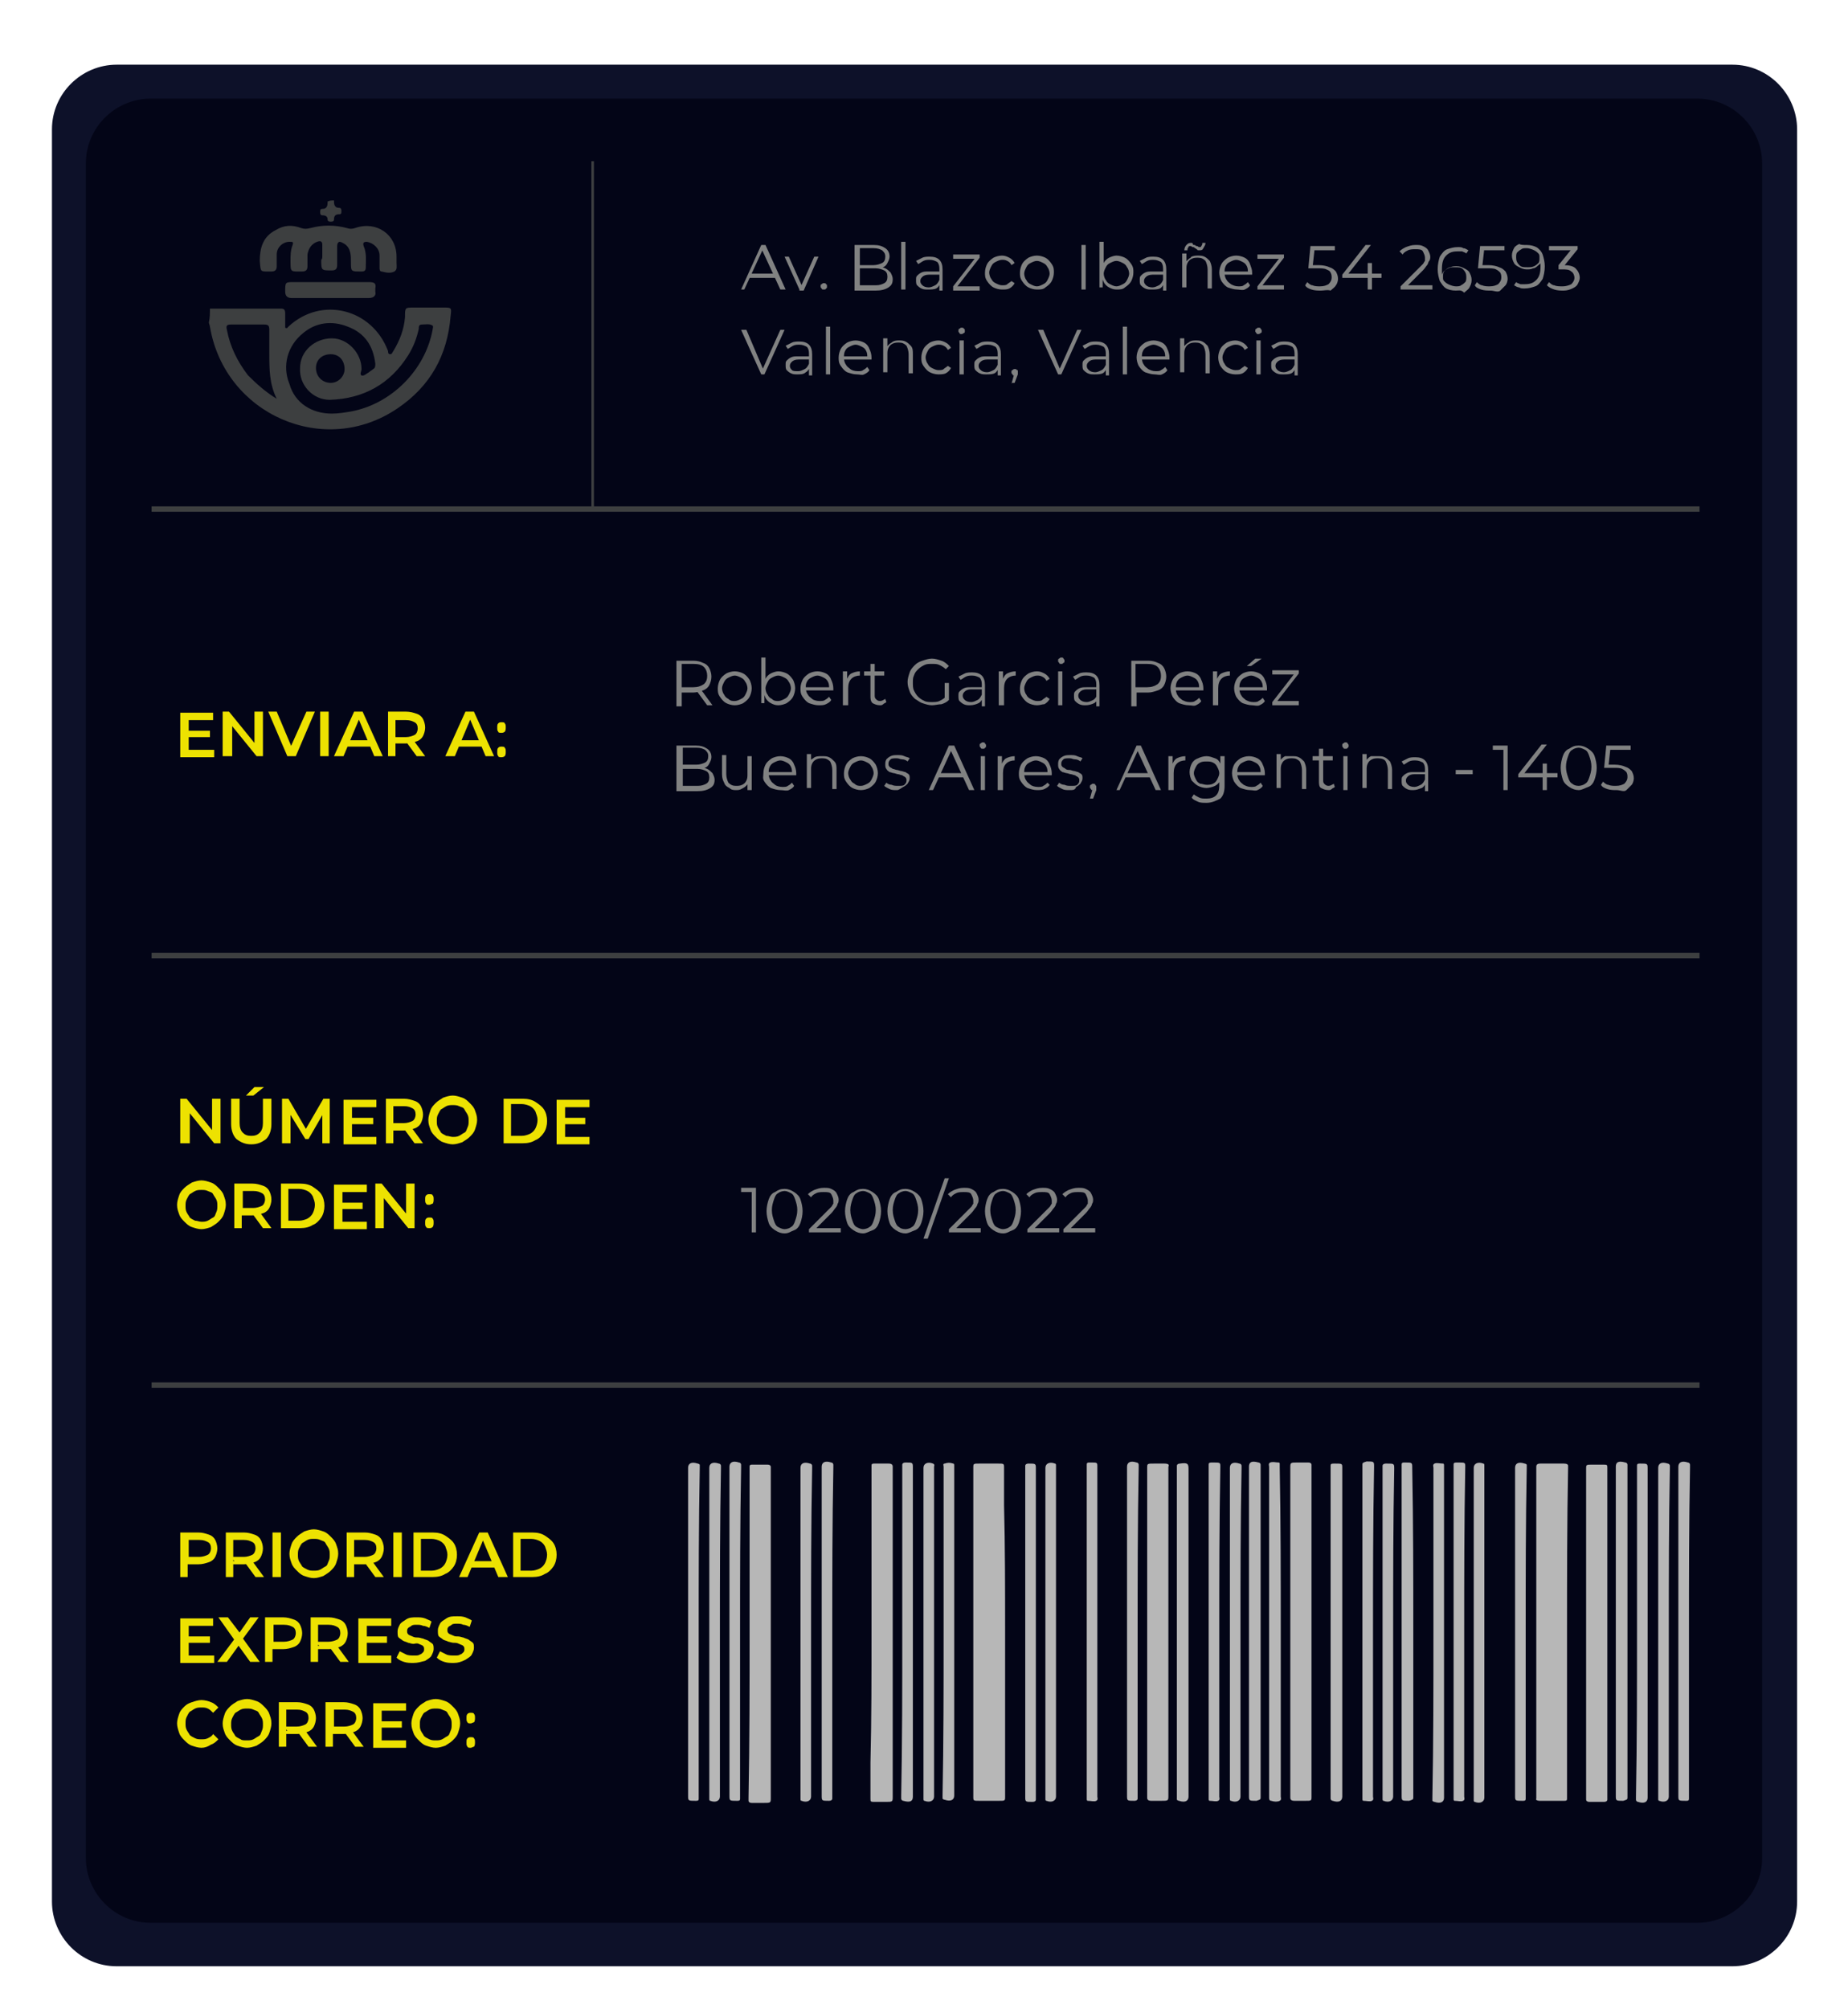
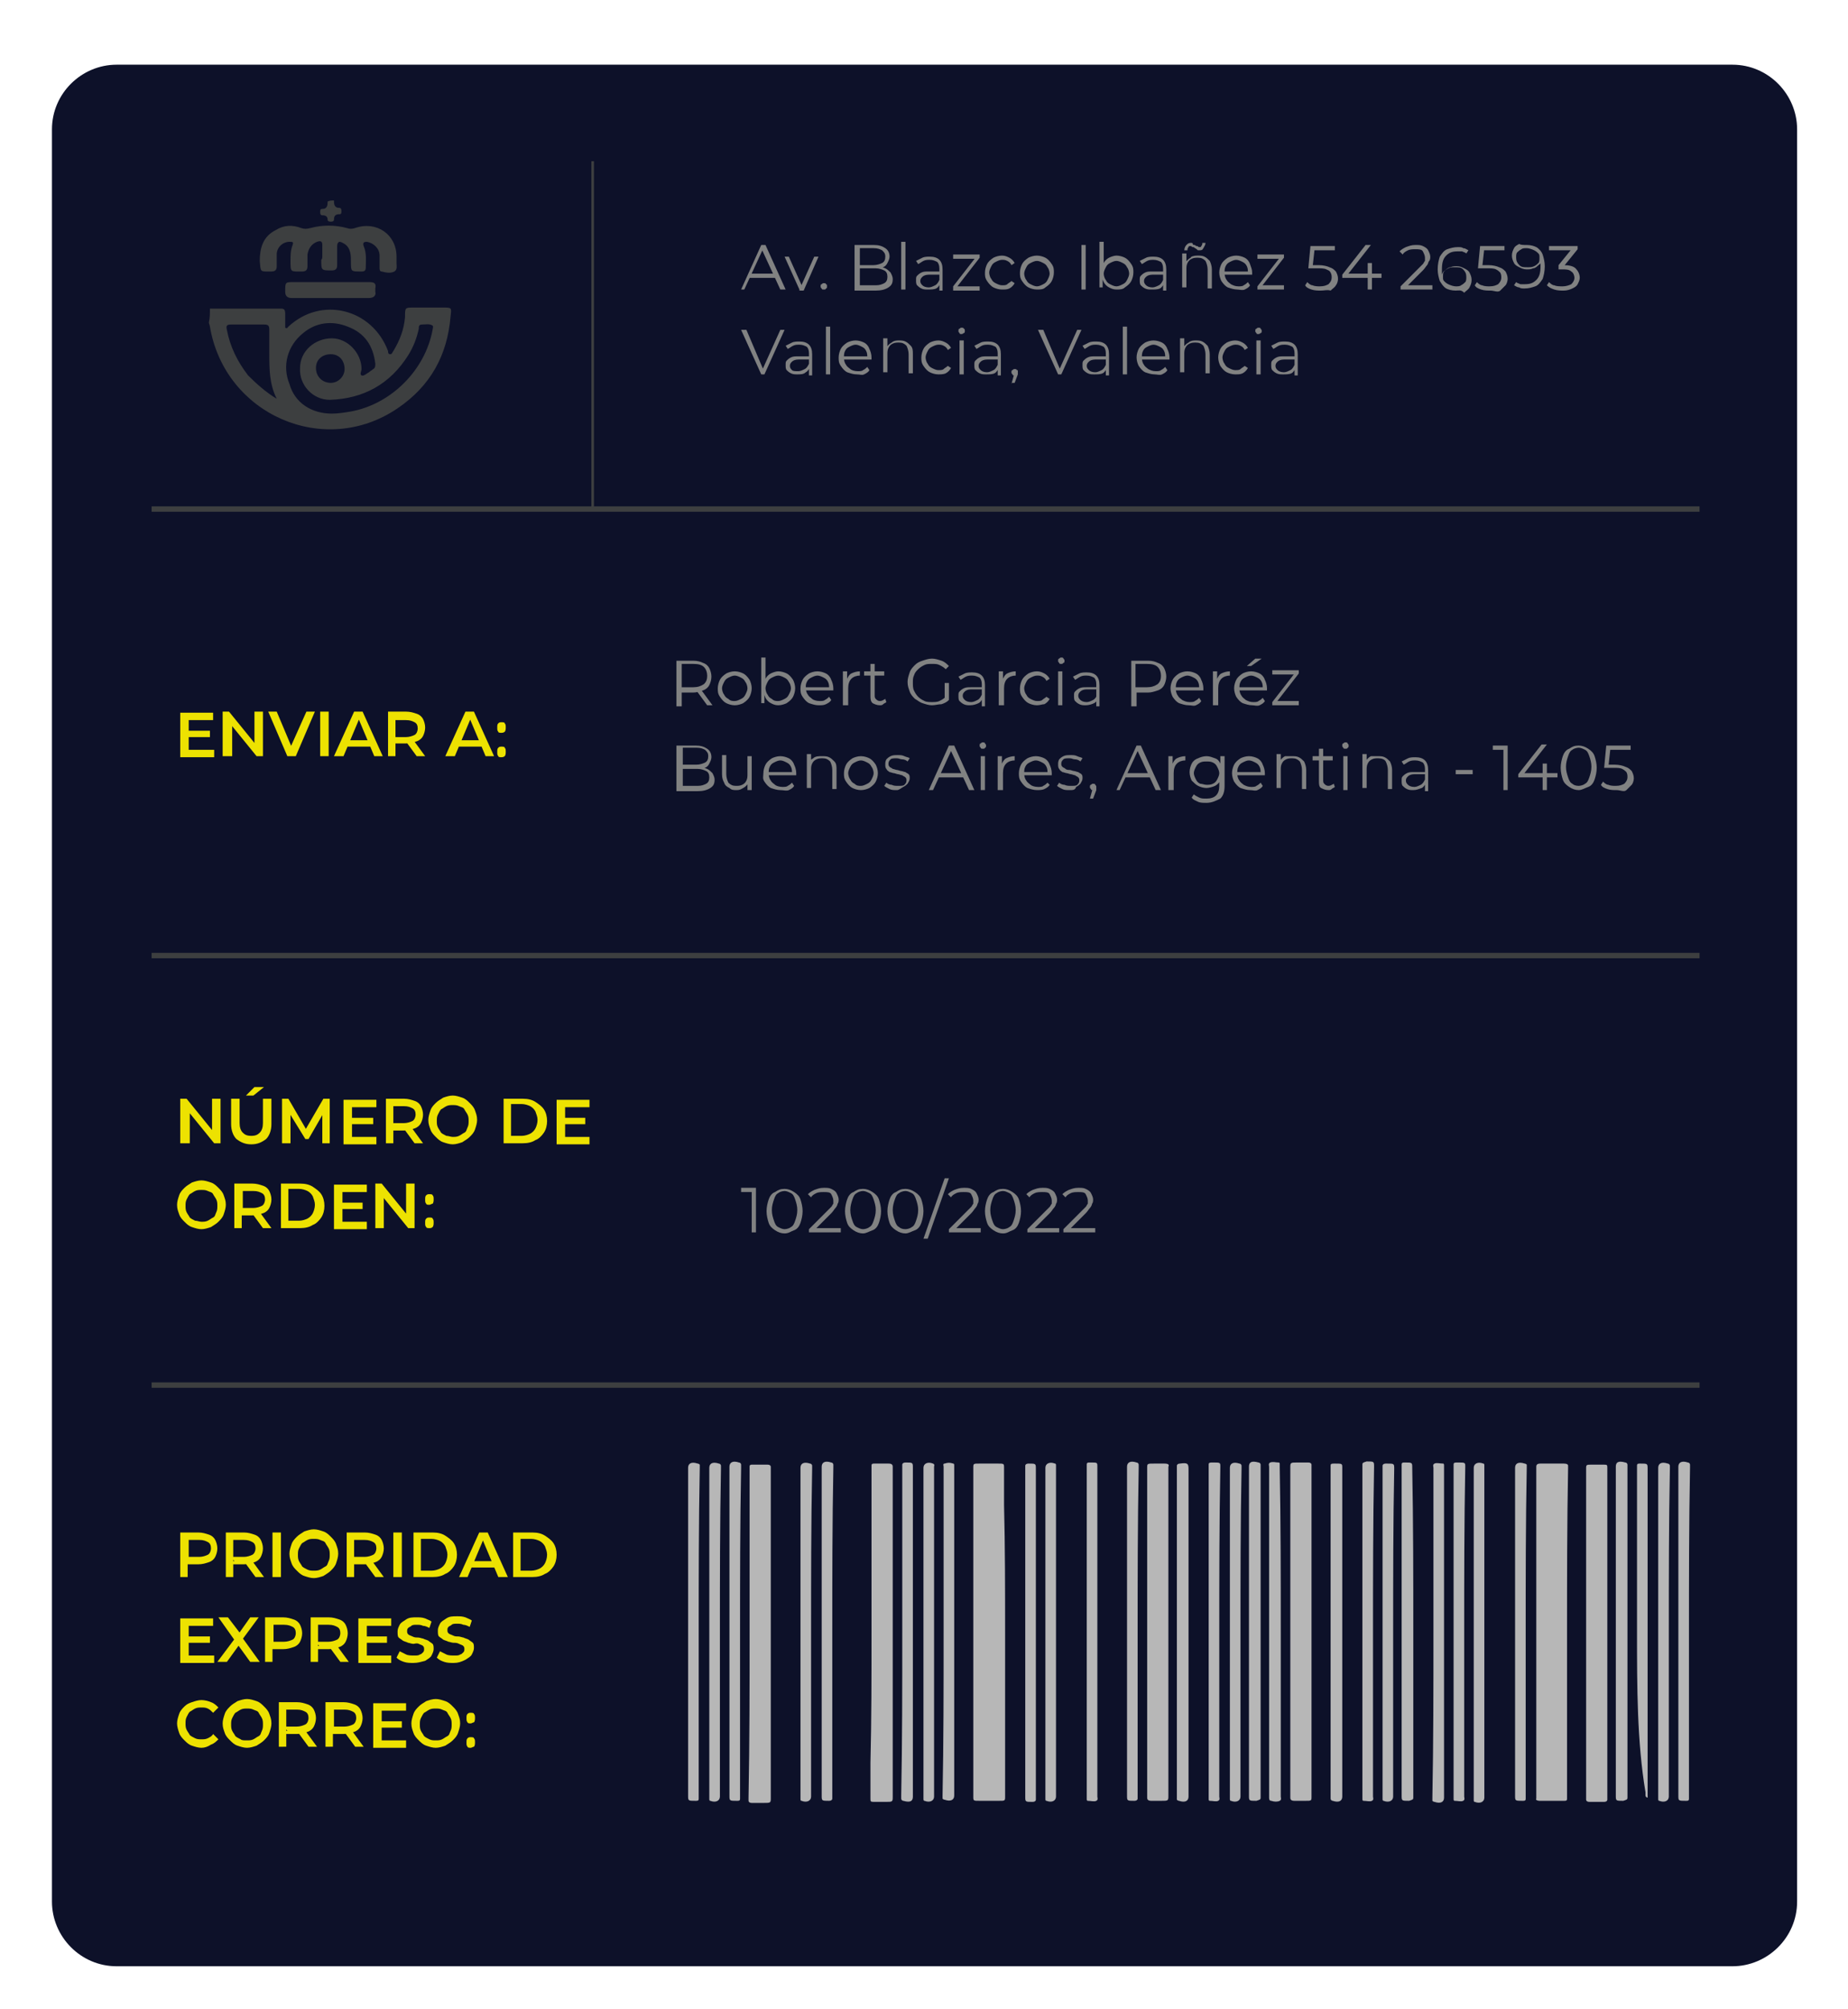
<svg xmlns="http://www.w3.org/2000/svg" version="1.1" id="Capa_1" x="0px" y="0px" viewBox="0 0 174.3 189.4" style="enable-background:new 0 0 174.3 189.4;" xml:space="preserve">
  <style type="text/css">
	.st0{fill:#0D1129;}
	.st1{fill:#030517;}
	.st2{fill:none;stroke:#3D3F40;stroke-width:0.507;stroke-miterlimit:10;}
	.st3{fill:#3D3F40;}
	.st4{fill:#818282;}
	.st5{fill:none;stroke:#3D3F40;stroke-width:0.24;stroke-miterlimit:10;}
	.st6{fill:#EDE201;}
	.st7{fill:#B7B7B7;}
</style>
  <g>
    <path class="st0" d="M169.5,179.3c0,3.4-2.8,6.1-6.1,6.1H11c-3.4,0-6.1-2.8-6.1-6.1V12.2c0-3.4,2.8-6.1,6.1-6.1h152.4   c3.4,0,6.1,2.8,6.1,6.1V179.3z" />
  </g>
  <g>
    <g>
-       <path class="st1" d="M166.2,175.2c0,3.4-2.8,6.1-6.1,6.1H14.2c-3.4,0-6.1-2.8-6.1-6.1V15.4c0-3.4,2.8-6.1,6.1-6.1h145.9    c3.4,0,6.1,2.8,6.1,6.1V175.2z" />
-     </g>
+       </g>
    <line class="st2" x1="14.3" y1="48" x2="160.3" y2="48" />
    <g>
      <path class="st3" d="M19.8,29.1c2.2,0,4.5,0,6.7,0c0.3,0,0.4,0.1,0.4,0.5c0,0.4,0,0.9,0,1.3c0.2,0.1,0.2,0,0.3-0.1    c3.1-2.9,7.9-1.7,9.4,2.3c0,0.1,0,0.3,0.2,0.3c0.2,0,0.2-0.2,0.3-0.3c0.6-1,1-2,1.1-3.2C38.2,29,38.2,29,39,29c0.9,0,1.8,0,2.8,0    c0.8,0,0.8,0,0.7,0.8c-0.3,3.7-1.9,6.6-5,8.7c-6.9,4.7-16.3,0.6-17.7-7.7c0-0.1-0.1-0.3-0.1-0.4C19.8,30,19.8,29.5,19.8,29.1z     M31.3,39c0.6,0,1.2-0.1,1.8-0.2c3.8-0.7,7-3.9,7.7-7.7c0-0.1,0.1-0.3,0-0.4c-0.3-0.2-0.7-0.1-1-0.1c-0.3,0-0.3,0.2-0.3,0.4    c-0.2,0.9-0.5,1.7-1,2.5c-1.7,2.7-4.2,4.1-7.4,4.2c-1.6,0-2.9-1.4-2.8-3c0-1.6,1.4-2.8,3-2.8c1.5,0,2.8,1.4,2.8,2.9    c0,0.2-0.2,0.5,0,0.6c0.2,0.1,0.5-0.2,0.7-0.3c0.1-0.1,0.3-0.2,0.4-0.3c0.2-0.1,0.2-0.3,0.2-0.5c-0.2-1.7-1-2.9-2.6-3.5    c-1.5-0.6-3-0.4-4.2,0.6c-1.5,1.2-2,3.1-1.3,4.8C27.8,38,29.4,39,31.3,39z M26.1,37.6c-0.7-1.4-0.7-2.8-0.7-4.3c0-0.7,0-1.5,0-2.2    c0-0.4-0.1-0.5-0.5-0.5c-1,0-2,0-3.1,0c-0.4,0-0.5,0.1-0.4,0.5c0.3,1.6,1,3,2,4.3C24.2,36.2,25.1,37,26.1,37.6z M32.5,34.8    c0-0.8-0.5-1.4-1.3-1.4c-0.8,0-1.4,0.5-1.4,1.3c0,0.8,0.6,1.4,1.4,1.4C31.9,36.1,32.5,35.5,32.5,34.8z" />
      <path class="st3" d="M31.5,18.9c0,0.3,0,0.7,0.5,0.7c0.2,0,0.2,0.2,0.2,0.3c0,0.2,0,0.3-0.2,0.3c-0.3,0-0.5,0.1-0.5,0.5    c0,0.2-0.2,0.2-0.3,0.2c-0.1,0-0.3,0-0.3-0.2c0-0.3-0.2-0.4-0.5-0.4c-0.2,0-0.2-0.2-0.2-0.3c0-0.2,0-0.3,0.2-0.3    c0.5,0,0.5-0.4,0.5-0.7C31.1,18.9,31.3,18.9,31.5,18.9z" />
      <path class="st3" d="M30.4,24.1c0-0.3,0-0.7,0-1c0-0.4-0.2-0.4-0.5-0.3c-0.5,0.2-0.8,0.6-0.9,1.2c0,0.4,0,0.7,0,1.1    c0,0.3-0.1,0.5-0.5,0.5c-1.1,0-1.1,0.1-1.1-1c0-0.5,0-1,0.2-1.5c0.1-0.3,0-0.3-0.3-0.3c-0.6,0-1.2,0.5-1.2,1.2c0,0.4,0,0.7,0,1.1    c0,0.3-0.1,0.5-0.5,0.5c-1.1,0-1,0.1-1.1-1c0-1.2,0.3-2.3,1.5-2.9c0.8-0.5,1.6-0.5,2.4-0.2c0.3,0.1,0.5,0.1,0.9,0    c1.1-0.3,2.3-0.3,3.4,0c0.3,0.1,0.5,0.1,0.8,0c2-0.7,3.9,0.6,3.9,2.7c0,0.2,0,0.4,0,0.6c0,0.3,0.1,0.6-0.2,0.8    c-0.4,0.2-0.8,0.1-1.2,0c-0.2,0-0.2-0.2-0.2-0.4c0-0.4,0-0.8,0-1.1c0-0.7-0.6-1.2-1.2-1.3c-0.3,0-0.4,0.1-0.3,0.4    c0.3,0.7,0.2,1.4,0.2,2c0,0.3-0.1,0.4-0.4,0.4c0,0-0.1,0-0.1,0c-0.9,0-0.9,0-0.9-0.9c0-0.6,0-1.3-0.6-1.7    c-0.2-0.1-0.3-0.2-0.5-0.2c-0.2,0.1-0.2,0.3-0.2,0.5c0,0.6,0,1.2,0,1.7c0,0.3-0.1,0.5-0.5,0.5c-1,0-1,0-1-1    C30.4,24.4,30.4,24.3,30.4,24.1C30.4,24.1,30.4,24.1,30.4,24.1z" />
      <path class="st3" d="M31.1,28.1c-1.2,0-2.4,0-3.6,0c-0.4,0-0.6-0.2-0.6-0.6c0,0,0,0,0,0c0-0.9,0-0.9,0.8-0.9c2.4,0,4.7,0,7.1,0    c0.5,0,0.7,0.1,0.6,0.6c0,0.1,0,0.2,0,0.3c0.1,0.4-0.2,0.6-0.6,0.6C33.6,28.1,32.4,28.1,31.1,28.1z" />
    </g>
    <g>
      <path class="st4" d="M69.9,27.3l1.9-4.2h0.4l1.9,4.2h-0.5l-1.8-3.9h0.2l-1.8,3.9H69.9z M70.7,26.2l0.1-0.4h2.4l0.1,0.4H70.7z" />
      <path class="st4" d="M75.4,27.3L74,24.2h0.4l1.3,2.9h-0.2l1.3-2.9h0.4l-1.4,3.2H75.4z" />
      <path class="st4" d="M77.7,27.3c-0.1,0-0.2,0-0.2-0.1c-0.1-0.1-0.1-0.1-0.1-0.2c0-0.1,0-0.2,0.1-0.2c0.1-0.1,0.1-0.1,0.2-0.1    c0.1,0,0.2,0,0.2,0.1C78,26.8,78,26.9,78,27c0,0.1,0,0.2-0.1,0.2C77.9,27.3,77.8,27.3,77.7,27.3z" />
      <path class="st4" d="M80.6,27.3v-4.2h1.8c0.5,0,0.8,0.1,1.1,0.3s0.4,0.5,0.4,0.8c0,0.2-0.1,0.4-0.2,0.6s-0.2,0.3-0.4,0.4    c-0.2,0.1-0.4,0.1-0.6,0.1l0.1-0.1c0.3,0,0.5,0,0.7,0.1c0.2,0.1,0.3,0.2,0.5,0.4c0.1,0.2,0.2,0.4,0.2,0.6c0,0.4-0.1,0.6-0.4,0.8    c-0.3,0.2-0.7,0.3-1.2,0.3H80.6z M81.1,26.9h1.5c0.4,0,0.6-0.1,0.8-0.2c0.2-0.1,0.3-0.3,0.3-0.6c0-0.3-0.1-0.5-0.3-0.6    c-0.2-0.1-0.5-0.2-0.8-0.2H81V25h1.4c0.3,0,0.6-0.1,0.8-0.2s0.3-0.3,0.3-0.6c0-0.3-0.1-0.4-0.3-0.6c-0.2-0.1-0.4-0.2-0.8-0.2h-1.3    V26.9z" />
      <path class="st4" d="M85,27.3v-4.5h0.4v4.5H85z" />
      <path class="st4" d="M87.5,27.3c-0.2,0-0.4,0-0.6-0.1c-0.2-0.1-0.3-0.2-0.4-0.3c-0.1-0.1-0.1-0.3-0.1-0.5c0-0.2,0-0.3,0.1-0.4    c0.1-0.1,0.2-0.2,0.4-0.3c0.2-0.1,0.4-0.1,0.7-0.1h1.1v0.3h-1.1c-0.3,0-0.5,0.1-0.6,0.2c-0.1,0.1-0.2,0.2-0.2,0.4    c0,0.2,0.1,0.3,0.2,0.4c0.1,0.1,0.3,0.2,0.6,0.2c0.2,0,0.4-0.1,0.6-0.2c0.2-0.1,0.3-0.3,0.4-0.5l0.1,0.3c-0.1,0.2-0.2,0.4-0.4,0.5    C88.1,27.3,87.8,27.3,87.5,27.3z M88.6,27.3v-0.7l0-0.1v-1.2c0-0.3-0.1-0.5-0.2-0.6c-0.2-0.1-0.4-0.2-0.7-0.2    c-0.2,0-0.4,0-0.6,0.1c-0.2,0.1-0.3,0.2-0.5,0.3l-0.2-0.3c0.2-0.1,0.4-0.2,0.6-0.3c0.2-0.1,0.5-0.1,0.7-0.1c0.4,0,0.7,0.1,0.9,0.3    s0.3,0.5,0.3,0.9v2H88.6z" />
      <path class="st4" d="M89.9,27.3V27l2.1-2.7l0.1,0.1h-2.2v-0.4h2.5v0.3l-2.1,2.7L90.2,27h2.2v0.4H89.9z" />
      <path class="st4" d="M94.5,27.3c-0.3,0-0.6-0.1-0.8-0.2c-0.2-0.1-0.4-0.3-0.6-0.6s-0.2-0.5-0.2-0.8c0-0.3,0.1-0.6,0.2-0.8    s0.3-0.4,0.6-0.6c0.2-0.1,0.5-0.2,0.8-0.2c0.3,0,0.5,0.1,0.7,0.2c0.2,0.1,0.4,0.3,0.5,0.5L95.4,25c-0.1-0.2-0.2-0.3-0.4-0.4    c-0.2-0.1-0.3-0.1-0.5-0.1c-0.2,0-0.4,0.1-0.6,0.2c-0.2,0.1-0.3,0.2-0.4,0.4c-0.1,0.2-0.2,0.4-0.2,0.6s0.1,0.5,0.2,0.6    c0.1,0.2,0.2,0.3,0.4,0.4s0.4,0.2,0.6,0.2c0.2,0,0.4,0,0.5-0.1s0.3-0.2,0.4-0.3l0.3,0.2c-0.1,0.2-0.3,0.4-0.5,0.5    C95,27.3,94.8,27.3,94.5,27.3z" />
      <path class="st4" d="M97.8,27.3c-0.3,0-0.6-0.1-0.8-0.2c-0.2-0.1-0.4-0.3-0.6-0.6s-0.2-0.5-0.2-0.8c0-0.3,0.1-0.6,0.2-0.8    s0.3-0.4,0.6-0.6c0.2-0.1,0.5-0.2,0.8-0.2c0.3,0,0.6,0.1,0.8,0.2c0.2,0.1,0.4,0.3,0.6,0.6s0.2,0.5,0.2,0.8c0,0.3-0.1,0.6-0.2,0.8    s-0.3,0.4-0.6,0.6C98.4,27.3,98.1,27.3,97.8,27.3z M97.8,27c0.2,0,0.4-0.1,0.6-0.2s0.3-0.2,0.4-0.4c0.1-0.2,0.2-0.4,0.2-0.6    c0-0.2-0.1-0.5-0.2-0.6c-0.1-0.2-0.2-0.3-0.4-0.4c-0.2-0.1-0.4-0.2-0.6-0.2c-0.2,0-0.4,0.1-0.6,0.2c-0.2,0.1-0.3,0.2-0.4,0.4    c-0.1,0.2-0.2,0.4-0.2,0.6c0,0.2,0.1,0.5,0.2,0.6c0.1,0.2,0.2,0.3,0.4,0.4C97.4,26.9,97.6,27,97.8,27z" />
      <path class="st4" d="M102,27.3v-4.2h0.4v4.2H102z" />
      <path class="st4" d="M103.7,27.3v-4.5h0.4v2.2l-0.1,0.6l0,0.6v0.9H103.7z M105.3,27.3c-0.3,0-0.5-0.1-0.7-0.2s-0.4-0.3-0.5-0.5    s-0.2-0.5-0.2-0.9c0-0.3,0.1-0.6,0.2-0.9c0.1-0.2,0.3-0.4,0.5-0.5c0.2-0.1,0.5-0.2,0.7-0.2c0.3,0,0.6,0.1,0.8,0.2    c0.2,0.1,0.4,0.3,0.6,0.6s0.2,0.5,0.2,0.8c0,0.3-0.1,0.6-0.2,0.8s-0.3,0.4-0.6,0.6C105.9,27.3,105.6,27.3,105.3,27.3z M105.3,27    c0.2,0,0.4-0.1,0.6-0.2c0.2-0.1,0.3-0.2,0.4-0.4c0.1-0.2,0.2-0.4,0.2-0.6c0-0.2-0.1-0.5-0.2-0.6c-0.1-0.2-0.2-0.3-0.4-0.4    c-0.2-0.1-0.4-0.2-0.6-0.2c-0.2,0-0.4,0.1-0.6,0.2c-0.2,0.1-0.3,0.2-0.4,0.4c-0.1,0.2-0.2,0.4-0.2,0.6c0,0.2,0.1,0.5,0.2,0.6    c0.1,0.2,0.2,0.3,0.4,0.4S105.1,27,105.3,27z" />
      <path class="st4" d="M108.6,27.3c-0.2,0-0.4,0-0.6-0.1c-0.2-0.1-0.3-0.2-0.4-0.3s-0.1-0.3-0.1-0.5c0-0.2,0-0.3,0.1-0.4    c0.1-0.1,0.2-0.2,0.4-0.3c0.2-0.1,0.4-0.1,0.7-0.1h1.1v0.3h-1.1c-0.3,0-0.5,0.1-0.6,0.2c-0.1,0.1-0.2,0.2-0.2,0.4    c0,0.2,0.1,0.3,0.2,0.4c0.1,0.1,0.3,0.2,0.6,0.2c0.2,0,0.4-0.1,0.6-0.2c0.2-0.1,0.3-0.3,0.4-0.5l0.1,0.3c-0.1,0.2-0.2,0.4-0.4,0.5    S108.9,27.3,108.6,27.3z M109.7,27.3v-0.7l0-0.1v-1.2c0-0.3-0.1-0.5-0.2-0.6c-0.2-0.1-0.4-0.2-0.7-0.2c-0.2,0-0.4,0-0.6,0.1    c-0.2,0.1-0.3,0.2-0.5,0.3l-0.2-0.3c0.2-0.1,0.4-0.2,0.6-0.3c0.2-0.1,0.5-0.1,0.7-0.1c0.4,0,0.7,0.1,0.9,0.3    c0.2,0.2,0.3,0.5,0.3,0.9v2H109.7z" />
      <path class="st4" d="M112.9,24.1c0.3,0,0.5,0,0.7,0.1c0.2,0.1,0.3,0.2,0.5,0.4c0.1,0.2,0.2,0.5,0.2,0.8v1.8h-0.4v-1.8    c0-0.3-0.1-0.6-0.2-0.8c-0.2-0.2-0.4-0.3-0.7-0.3c-0.2,0-0.4,0-0.6,0.1s-0.3,0.2-0.4,0.4c-0.1,0.2-0.1,0.4-0.1,0.6v1.7h-0.4v-3.2    h0.4V25l-0.1-0.2c0.1-0.2,0.3-0.4,0.5-0.5C112.3,24.2,112.6,24.1,112.9,24.1z M113.1,23.6c-0.1,0-0.2,0-0.2-0.1    c-0.1,0-0.1-0.1-0.2-0.1c-0.1-0.1-0.1-0.1-0.2-0.1c-0.1,0-0.1-0.1-0.2-0.1c-0.1,0-0.2,0-0.2,0.1c-0.1,0.1-0.1,0.2-0.1,0.3h-0.3    c0-0.2,0.1-0.4,0.2-0.5c0.1-0.1,0.2-0.2,0.4-0.2c0.1,0,0.2,0,0.2,0.1s0.1,0.1,0.2,0.1c0.1,0.1,0.1,0.1,0.2,0.1    c0.1,0,0.1,0.1,0.2,0.1c0.1,0,0.2,0,0.2-0.1c0.1-0.1,0.1-0.2,0.1-0.3h0.3c0,0.2-0.1,0.3-0.2,0.5C113.4,23.6,113.3,23.6,113.1,23.6    z" />
      <path class="st4" d="M116.7,27.3c-0.3,0-0.6-0.1-0.9-0.2c-0.2-0.1-0.4-0.3-0.6-0.6c-0.1-0.2-0.2-0.5-0.2-0.8    c0-0.3,0.1-0.6,0.2-0.8c0.1-0.2,0.3-0.4,0.6-0.6c0.2-0.1,0.5-0.2,0.8-0.2c0.3,0,0.6,0.1,0.8,0.2c0.2,0.1,0.4,0.3,0.5,0.6    s0.2,0.5,0.2,0.8c0,0,0,0,0,0.1c0,0,0,0,0,0.1h-2.7v-0.3h2.5l-0.2,0.1c0-0.2,0-0.4-0.1-0.6c-0.1-0.2-0.2-0.3-0.4-0.4    s-0.4-0.2-0.6-0.2c-0.2,0-0.4,0.1-0.6,0.2s-0.3,0.2-0.4,0.4c-0.1,0.2-0.1,0.4-0.1,0.6v0.1c0,0.2,0.1,0.5,0.2,0.6    c0.1,0.2,0.3,0.3,0.4,0.4c0.2,0.1,0.4,0.2,0.7,0.2c0.2,0,0.4,0,0.5-0.1c0.2-0.1,0.3-0.2,0.4-0.3l0.2,0.3c-0.1,0.2-0.3,0.3-0.5,0.4    S116.9,27.3,116.7,27.3z" />
      <path class="st4" d="M118.6,27.3V27l2.1-2.7l0.1,0.1h-2.2v-0.4h2.5v0.3l-2.1,2.7l-0.1-0.1h2.2v0.4H118.6z" />
      <path class="st4" d="M124.6,27.4c-0.3,0-0.6,0-0.9-0.1c-0.3-0.1-0.5-0.2-0.6-0.4l0.2-0.3c0.1,0.1,0.3,0.3,0.5,0.3    c0.2,0.1,0.5,0.1,0.7,0.1c0.4,0,0.6-0.1,0.8-0.2c0.2-0.2,0.3-0.4,0.3-0.6c0-0.2,0-0.3-0.1-0.5s-0.2-0.2-0.4-0.3    c-0.2-0.1-0.5-0.1-0.8-0.1h-0.9l0.2-2.1h2.3v0.4h-2.1l0.2-0.2l-0.2,1.8l-0.2-0.2h0.8c0.4,0,0.8,0.1,1,0.2c0.3,0.1,0.4,0.2,0.6,0.4    c0.1,0.2,0.2,0.4,0.2,0.7c0,0.2-0.1,0.5-0.2,0.6c-0.1,0.2-0.3,0.3-0.5,0.5C125.2,27.3,124.9,27.4,124.6,27.4z" />
      <path class="st4" d="M126.6,26.2v-0.3l2.2-2.8h0.5l-2.2,2.8l-0.2-0.1h3.4v0.4H126.6z M129,27.3v-1.1l0-0.4v-1h0.4v2.5H129z" />
      <path class="st4" d="M132.1,27.3V27l1.7-1.7c0.2-0.2,0.3-0.3,0.4-0.4s0.1-0.2,0.2-0.3c0-0.1,0-0.2,0-0.3c0-0.2-0.1-0.4-0.2-0.6    s-0.4-0.2-0.7-0.2c-0.2,0-0.5,0-0.7,0.1c-0.2,0.1-0.4,0.2-0.5,0.4l-0.3-0.3c0.2-0.2,0.4-0.3,0.6-0.4c0.3-0.1,0.5-0.2,0.9-0.2    c0.3,0,0.5,0,0.7,0.1c0.2,0.1,0.4,0.2,0.5,0.4c0.1,0.2,0.2,0.4,0.2,0.6c0,0.1,0,0.3-0.1,0.4s-0.1,0.3-0.2,0.4    c-0.1,0.1-0.2,0.3-0.4,0.5l-1.6,1.6l-0.1-0.2h2.6v0.4H132.1z" />
      <path class="st4" d="M137.3,27.4c-0.4,0-0.7-0.1-0.9-0.2c-0.3-0.2-0.4-0.4-0.6-0.7c-0.1-0.3-0.2-0.7-0.2-1.1    c0-0.5,0.1-0.9,0.2-1.2c0.2-0.3,0.4-0.6,0.7-0.7s0.6-0.2,1-0.2c0.2,0,0.4,0,0.5,0.1c0.2,0,0.3,0.1,0.5,0.2l-0.2,0.3    c-0.1-0.1-0.2-0.1-0.4-0.2c-0.1,0-0.3,0-0.4,0c-0.5,0-0.8,0.1-1.1,0.4c-0.3,0.3-0.4,0.7-0.4,1.3c0,0.1,0,0.2,0,0.3    c0,0.1,0,0.3,0.1,0.4l-0.1-0.1c0-0.2,0.1-0.4,0.3-0.5c0.1-0.1,0.3-0.3,0.5-0.3c0.2-0.1,0.4-0.1,0.6-0.1c0.3,0,0.5,0.1,0.7,0.2    c0.2,0.1,0.4,0.2,0.5,0.4c0.1,0.2,0.2,0.4,0.2,0.7c0,0.3-0.1,0.5-0.2,0.7c-0.1,0.2-0.3,0.3-0.5,0.5    C137.8,27.3,137.6,27.4,137.3,27.4z M137.3,27c0.2,0,0.4,0,0.5-0.1c0.2-0.1,0.3-0.2,0.4-0.3c0.1-0.1,0.1-0.3,0.1-0.5    c0-0.3-0.1-0.5-0.3-0.7c-0.2-0.2-0.4-0.2-0.8-0.2c-0.2,0-0.4,0-0.6,0.1c-0.2,0.1-0.3,0.2-0.4,0.3s-0.1,0.3-0.1,0.5    c0,0.2,0,0.3,0.1,0.4s0.2,0.2,0.4,0.3S137.1,27,137.3,27z" />
      <path class="st4" d="M140.6,27.4c-0.3,0-0.6,0-0.9-0.1c-0.3-0.1-0.5-0.2-0.6-0.4l0.2-0.3c0.1,0.1,0.3,0.3,0.5,0.3    c0.2,0.1,0.5,0.1,0.7,0.1c0.4,0,0.6-0.1,0.8-0.2c0.2-0.2,0.3-0.4,0.3-0.6c0-0.2,0-0.3-0.1-0.5c-0.1-0.1-0.2-0.2-0.4-0.3    c-0.2-0.1-0.5-0.1-0.8-0.1h-0.9l0.2-2.1h2.3v0.4h-2.1l0.2-0.2l-0.2,1.8l-0.2-0.2h0.8c0.4,0,0.8,0.1,1,0.2c0.3,0.1,0.4,0.2,0.6,0.4    c0.1,0.2,0.2,0.4,0.2,0.7c0,0.2-0.1,0.5-0.2,0.6s-0.3,0.3-0.5,0.5S140.9,27.4,140.6,27.4z" />
      <path class="st4" d="M144,23.1c0.4,0,0.7,0.1,0.9,0.2s0.5,0.4,0.6,0.7c0.1,0.3,0.2,0.7,0.2,1.1c0,0.5-0.1,0.9-0.2,1.2    c-0.2,0.3-0.4,0.6-0.7,0.7s-0.6,0.2-1,0.2c-0.2,0-0.4,0-0.5-0.1c-0.2,0-0.3-0.1-0.5-0.2l0.2-0.3c0.1,0.1,0.2,0.1,0.4,0.2    c0.1,0,0.3,0,0.4,0c0.5,0,0.8-0.1,1.1-0.4c0.3-0.3,0.4-0.7,0.4-1.3c0-0.1,0-0.2,0-0.3s0-0.3-0.1-0.4l0.2,0.1    c0,0.2-0.1,0.4-0.3,0.5c-0.1,0.1-0.3,0.3-0.5,0.3c-0.2,0.1-0.4,0.1-0.6,0.1c-0.3,0-0.5-0.1-0.7-0.2c-0.2-0.1-0.4-0.2-0.5-0.4    c-0.1-0.2-0.2-0.4-0.2-0.7c0-0.3,0.1-0.5,0.2-0.7c0.1-0.2,0.3-0.3,0.5-0.4C143.4,23.1,143.7,23.1,144,23.1z M144,23.4    c-0.2,0-0.4,0-0.5,0.1c-0.2,0.1-0.3,0.2-0.4,0.3c-0.1,0.1-0.1,0.3-0.1,0.5c0,0.3,0.1,0.5,0.3,0.7c0.2,0.2,0.4,0.2,0.8,0.2    c0.2,0,0.4,0,0.6-0.1c0.2-0.1,0.3-0.2,0.4-0.3c0.1-0.1,0.1-0.3,0.1-0.5c0-0.2,0-0.3-0.1-0.4c-0.1-0.1-0.2-0.2-0.4-0.3    S144.2,23.4,144,23.4z" />
      <path class="st4" d="M147.5,27.4c-0.3,0-0.6,0-0.9-0.1c-0.3-0.1-0.5-0.2-0.7-0.4l0.2-0.3c0.1,0.1,0.3,0.3,0.5,0.3    c0.2,0.1,0.5,0.1,0.8,0.1c0.3,0,0.6-0.1,0.8-0.2c0.2-0.2,0.3-0.4,0.3-0.6s-0.1-0.5-0.3-0.6c-0.2-0.2-0.5-0.2-0.9-0.2h-0.3V25    l1.3-1.6l0.1,0.2h-2.3v-0.4h2.7v0.3l-1.3,1.6l-0.2-0.1h0.2c0.5,0,0.9,0.1,1.1,0.3c0.2,0.2,0.4,0.5,0.4,0.9c0,0.2-0.1,0.4-0.2,0.6    c-0.1,0.2-0.3,0.3-0.5,0.4C148.1,27.3,147.8,27.4,147.5,27.4z" />
      <path class="st4" d="M71.8,35.3l-1.9-4.2h0.5l1.7,4h-0.3l1.8-4h0.4l-1.9,4.2H71.8z" />
      <path class="st4" d="M75.2,35.3c-0.2,0-0.4,0-0.6-0.1c-0.2-0.1-0.3-0.2-0.4-0.3c-0.1-0.1-0.1-0.3-0.1-0.5c0-0.2,0-0.3,0.1-0.4    c0.1-0.1,0.2-0.2,0.4-0.3c0.2-0.1,0.4-0.1,0.7-0.1h1.1v0.3h-1.1c-0.3,0-0.5,0.1-0.6,0.2c-0.1,0.1-0.2,0.2-0.2,0.4    c0,0.2,0.1,0.3,0.2,0.4C74.8,35,75,35,75.3,35c0.2,0,0.4-0.1,0.6-0.2c0.2-0.1,0.3-0.3,0.4-0.5l0.1,0.3c-0.1,0.2-0.2,0.4-0.4,0.5    C75.8,35.3,75.5,35.3,75.2,35.3z M76.3,35.3v-0.7l0-0.1v-1.2c0-0.3-0.1-0.5-0.2-0.6c-0.2-0.1-0.4-0.2-0.7-0.2    c-0.2,0-0.4,0-0.6,0.1c-0.2,0.1-0.3,0.2-0.5,0.3l-0.2-0.3c0.2-0.1,0.4-0.2,0.6-0.3c0.2-0.1,0.5-0.1,0.7-0.1c0.4,0,0.7,0.1,0.9,0.3    s0.3,0.5,0.3,0.9v2H76.3z" />
      <path class="st4" d="M77.9,35.3v-4.5h0.4v4.5H77.9z" />
      <path class="st4" d="M80.8,35.3c-0.3,0-0.6-0.1-0.9-0.2c-0.2-0.1-0.4-0.3-0.6-0.6s-0.2-0.5-0.2-0.8c0-0.3,0.1-0.6,0.2-0.8    c0.1-0.2,0.3-0.4,0.6-0.6c0.2-0.1,0.5-0.2,0.8-0.2c0.3,0,0.6,0.1,0.8,0.2c0.2,0.1,0.4,0.3,0.5,0.6c0.1,0.2,0.2,0.5,0.2,0.8    c0,0,0,0,0,0.1c0,0,0,0,0,0.1h-2.7v-0.3H82l-0.2,0.1c0-0.2,0-0.4-0.1-0.6c-0.1-0.2-0.2-0.3-0.4-0.4s-0.4-0.2-0.6-0.2    c-0.2,0-0.4,0.1-0.6,0.2s-0.3,0.2-0.4,0.4s-0.1,0.4-0.1,0.6v0.1c0,0.2,0.1,0.5,0.2,0.6c0.1,0.2,0.3,0.3,0.4,0.4s0.4,0.2,0.7,0.2    c0.2,0,0.4,0,0.5-0.1c0.2-0.1,0.3-0.2,0.4-0.3l0.2,0.3c-0.1,0.2-0.3,0.3-0.5,0.4S81.1,35.3,80.8,35.3z" />
      <path class="st4" d="M84.7,32.1c0.3,0,0.5,0,0.7,0.1c0.2,0.1,0.3,0.2,0.5,0.4s0.2,0.5,0.2,0.8v1.8h-0.4v-1.8    c0-0.3-0.1-0.6-0.2-0.8c-0.2-0.2-0.4-0.3-0.7-0.3c-0.2,0-0.4,0-0.6,0.1s-0.3,0.2-0.4,0.4c-0.1,0.2-0.1,0.4-0.1,0.6v1.7h-0.4v-3.2    h0.4V33l-0.1-0.2c0.1-0.2,0.3-0.4,0.5-0.5C84.2,32.2,84.4,32.1,84.7,32.1z" />
      <path class="st4" d="M88.5,35.3c-0.3,0-0.6-0.1-0.8-0.2c-0.2-0.1-0.4-0.3-0.6-0.6s-0.2-0.5-0.2-0.8c0-0.3,0.1-0.6,0.2-0.8    s0.3-0.4,0.6-0.6c0.2-0.1,0.5-0.2,0.8-0.2c0.3,0,0.5,0.1,0.7,0.2c0.2,0.1,0.4,0.3,0.5,0.5L89.4,33c-0.1-0.2-0.2-0.3-0.4-0.4    c-0.2-0.1-0.3-0.1-0.5-0.1c-0.2,0-0.4,0.1-0.6,0.2c-0.2,0.1-0.3,0.2-0.4,0.4c-0.1,0.2-0.2,0.4-0.2,0.6s0.1,0.5,0.2,0.6    c0.1,0.2,0.2,0.3,0.4,0.4s0.4,0.2,0.6,0.2c0.2,0,0.4,0,0.5-0.1s0.3-0.2,0.4-0.3l0.3,0.2c-0.1,0.2-0.3,0.4-0.5,0.5    C89,35.3,88.7,35.3,88.5,35.3z" />
      <path class="st4" d="M90.7,31.5c-0.1,0-0.2,0-0.2-0.1c-0.1-0.1-0.1-0.1-0.1-0.2s0-0.2,0.1-0.2c0.1-0.1,0.1-0.1,0.2-0.1    s0.2,0,0.2,0.1C91,31,91,31.1,91,31.2c0,0.1,0,0.2-0.1,0.2C90.9,31.4,90.8,31.5,90.7,31.5z M90.5,35.3v-3.2h0.4v3.2H90.5z" />
      <path class="st4" d="M93,35.3c-0.2,0-0.4,0-0.6-0.1c-0.2-0.1-0.3-0.2-0.4-0.3c-0.1-0.1-0.1-0.3-0.1-0.5c0-0.2,0-0.3,0.1-0.4    c0.1-0.1,0.2-0.2,0.4-0.3c0.2-0.1,0.4-0.1,0.7-0.1h1.1v0.3h-1.1c-0.3,0-0.5,0.1-0.6,0.2c-0.1,0.1-0.2,0.2-0.2,0.4    c0,0.2,0.1,0.3,0.2,0.4c0.1,0.1,0.3,0.2,0.6,0.2c0.2,0,0.4-0.1,0.6-0.2c0.2-0.1,0.3-0.3,0.4-0.5l0.1,0.3c-0.1,0.2-0.2,0.4-0.4,0.5    C93.6,35.3,93.3,35.3,93,35.3z M94.1,35.3v-0.7l0-0.1v-1.2c0-0.3-0.1-0.5-0.2-0.6c-0.2-0.1-0.4-0.2-0.7-0.2c-0.2,0-0.4,0-0.6,0.1    c-0.2,0.1-0.3,0.2-0.5,0.3l-0.2-0.3c0.2-0.1,0.4-0.2,0.6-0.3c0.2-0.1,0.5-0.1,0.7-0.1c0.4,0,0.7,0.1,0.9,0.3s0.3,0.5,0.3,0.9v2    H94.1z" />
      <path class="st4" d="M95.4,36.2l0.3-1.1l0,0.3c-0.1,0-0.2,0-0.2-0.1c-0.1-0.1-0.1-0.1-0.1-0.2c0-0.1,0-0.2,0.1-0.2    c0.1-0.1,0.1-0.1,0.2-0.1c0.1,0,0.2,0,0.2,0.1C96,34.9,96,34.9,96,35c0,0,0,0.1,0,0.1c0,0,0,0.1,0,0.1c0,0,0,0.1,0,0.1l-0.3,0.8    H95.4z" />
      <path class="st4" d="M99.8,35.3l-1.9-4.2h0.5l1.7,4h-0.3l1.8-4h0.4l-1.9,4.2H99.8z" />
      <path class="st4" d="M103.2,35.3c-0.2,0-0.4,0-0.6-0.1s-0.3-0.2-0.4-0.3c-0.1-0.1-0.1-0.3-0.1-0.5c0-0.2,0-0.3,0.1-0.4    s0.2-0.2,0.4-0.3s0.4-0.1,0.7-0.1h1.1v0.3h-1.1c-0.3,0-0.5,0.1-0.6,0.2c-0.1,0.1-0.2,0.2-0.2,0.4c0,0.2,0.1,0.3,0.2,0.4    c0.1,0.1,0.3,0.2,0.6,0.2c0.2,0,0.4-0.1,0.6-0.2c0.2-0.1,0.3-0.3,0.4-0.5l0.1,0.3c-0.1,0.2-0.2,0.4-0.4,0.5    C103.8,35.3,103.5,35.3,103.2,35.3z M104.3,35.3v-0.7l0-0.1v-1.2c0-0.3-0.1-0.5-0.2-0.6c-0.2-0.1-0.4-0.2-0.7-0.2    c-0.2,0-0.4,0-0.6,0.1s-0.3,0.2-0.5,0.3l-0.2-0.3c0.2-0.1,0.4-0.2,0.6-0.3c0.2-0.1,0.5-0.1,0.7-0.1c0.4,0,0.7,0.1,0.9,0.3    c0.2,0.2,0.3,0.5,0.3,0.9v2H104.3z" />
      <path class="st4" d="M105.9,35.3v-4.5h0.4v4.5H105.9z" />
      <path class="st4" d="M108.9,35.3c-0.3,0-0.6-0.1-0.9-0.2c-0.2-0.1-0.4-0.3-0.6-0.6c-0.1-0.2-0.2-0.5-0.2-0.8    c0-0.3,0.1-0.6,0.2-0.8s0.3-0.4,0.6-0.6c0.2-0.1,0.5-0.2,0.8-0.2c0.3,0,0.6,0.1,0.8,0.2c0.2,0.1,0.4,0.3,0.5,0.6    c0.1,0.2,0.2,0.5,0.2,0.8c0,0,0,0,0,0.1c0,0,0,0,0,0.1h-2.7v-0.3h2.5l-0.2,0.1c0-0.2,0-0.4-0.1-0.6s-0.2-0.3-0.4-0.4    s-0.4-0.2-0.6-0.2c-0.2,0-0.4,0.1-0.6,0.2s-0.3,0.2-0.4,0.4c-0.1,0.2-0.1,0.4-0.1,0.6v0.1c0,0.2,0.1,0.5,0.2,0.6    c0.1,0.2,0.3,0.3,0.4,0.4c0.2,0.1,0.4,0.2,0.7,0.2c0.2,0,0.4,0,0.5-0.1c0.2-0.1,0.3-0.2,0.4-0.3l0.2,0.3c-0.1,0.2-0.3,0.3-0.5,0.4    S109.1,35.3,108.9,35.3z" />
      <path class="st4" d="M112.7,32.1c0.3,0,0.5,0,0.7,0.1c0.2,0.1,0.3,0.2,0.5,0.4c0.1,0.2,0.2,0.5,0.2,0.8v1.8h-0.4v-1.8    c0-0.3-0.1-0.6-0.2-0.8c-0.2-0.2-0.4-0.3-0.7-0.3c-0.2,0-0.4,0-0.6,0.1s-0.3,0.2-0.4,0.4c-0.1,0.2-0.1,0.4-0.1,0.6v1.7h-0.4v-3.2    h0.4V33l-0.1-0.2c0.1-0.2,0.3-0.4,0.5-0.5C112.2,32.2,112.4,32.1,112.7,32.1z" />
      <path class="st4" d="M116.5,35.3c-0.3,0-0.6-0.1-0.8-0.2c-0.2-0.1-0.4-0.3-0.6-0.6c-0.1-0.2-0.2-0.5-0.2-0.8    c0-0.3,0.1-0.6,0.2-0.8c0.1-0.2,0.3-0.4,0.6-0.6c0.2-0.1,0.5-0.2,0.8-0.2c0.3,0,0.5,0.1,0.7,0.2c0.2,0.1,0.4,0.3,0.5,0.5l-0.3,0.2    c-0.1-0.2-0.2-0.3-0.4-0.4c-0.2-0.1-0.3-0.1-0.5-0.1c-0.2,0-0.4,0.1-0.6,0.2c-0.2,0.1-0.3,0.2-0.4,0.4c-0.1,0.2-0.2,0.4-0.2,0.6    s0.1,0.5,0.2,0.6c0.1,0.2,0.2,0.3,0.4,0.4c0.2,0.1,0.4,0.2,0.6,0.2c0.2,0,0.4,0,0.5-0.1s0.3-0.2,0.4-0.3l0.3,0.2    c-0.1,0.2-0.3,0.4-0.5,0.5C117,35.3,116.8,35.3,116.5,35.3z" />
      <path class="st4" d="M118.7,31.5c-0.1,0-0.2,0-0.2-0.1c-0.1-0.1-0.1-0.1-0.1-0.2s0-0.2,0.1-0.2c0.1-0.1,0.1-0.1,0.2-0.1    s0.2,0,0.2,0.1c0.1,0.1,0.1,0.1,0.1,0.2c0,0.1,0,0.2-0.1,0.2C118.9,31.4,118.8,31.5,118.7,31.5z M118.5,35.3v-3.2h0.4v3.2H118.5z" />
      <path class="st4" d="M121,35.3c-0.2,0-0.4,0-0.6-0.1c-0.2-0.1-0.3-0.2-0.4-0.3s-0.1-0.3-0.1-0.5c0-0.2,0-0.3,0.1-0.4    c0.1-0.1,0.2-0.2,0.4-0.3c0.2-0.1,0.4-0.1,0.7-0.1h1.1v0.3h-1.1c-0.3,0-0.5,0.1-0.6,0.2c-0.1,0.1-0.2,0.2-0.2,0.4    c0,0.2,0.1,0.3,0.2,0.4c0.1,0.1,0.3,0.2,0.6,0.2c0.2,0,0.4-0.1,0.6-0.2c0.2-0.1,0.3-0.3,0.4-0.5l0.1,0.3c-0.1,0.2-0.2,0.4-0.4,0.5    S121.3,35.3,121,35.3z M122.1,35.3v-0.7l0-0.1v-1.2c0-0.3-0.1-0.5-0.2-0.6c-0.2-0.1-0.4-0.2-0.7-0.2c-0.2,0-0.4,0-0.6,0.1    c-0.2,0.1-0.3,0.2-0.5,0.3l-0.2-0.3c0.2-0.1,0.4-0.2,0.6-0.3c0.2-0.1,0.5-0.1,0.7-0.1c0.4,0,0.7,0.1,0.9,0.3    c0.2,0.2,0.3,0.5,0.3,0.9v2H122.1z" />
    </g>
    <line class="st5" x1="55.9" y1="48" x2="55.9" y2="15.2" />
    <g>
      <path class="st6" d="M17.8,70.7h2.4v0.7H17v-4.2h3.1v0.7h-2.3V70.7z M17.7,68.9h2.1v0.6h-2.1V68.9z" />
      <path class="st6" d="M21,71.3v-4.2h0.6l2.6,3.2H24v-3.2h0.8v4.2h-0.6l-2.6-3.2h0.3v3.2H21z" />
      <path class="st6" d="M27.1,71.3l-1.8-4.2h0.8l1.6,3.8h-0.5l1.7-3.8h0.8l-1.8,4.2H27.1z" />
      <path class="st6" d="M30.2,71.3v-4.2h0.8v4.2H30.2z" />
      <path class="st6" d="M31.5,71.3l1.9-4.2h0.8l1.9,4.2h-0.8l-1.6-3.8h0.3l-1.6,3.8H31.5z M32.3,70.4l0.2-0.6h2.3l0.2,0.6H32.3z" />
      <path class="st6" d="M36.6,71.3v-4.2h1.7c0.4,0,0.7,0.1,1,0.2c0.3,0.1,0.5,0.3,0.6,0.5c0.1,0.2,0.2,0.5,0.2,0.8    c0,0.3-0.1,0.6-0.2,0.8c-0.1,0.2-0.3,0.4-0.6,0.5c-0.3,0.1-0.6,0.2-1,0.2H37l0.3-0.4v1.6H36.6z M37.3,69.8L37,69.5h1.3    c0.3,0,0.6-0.1,0.8-0.2c0.2-0.1,0.3-0.4,0.3-0.6c0-0.3-0.1-0.5-0.3-0.6c-0.2-0.1-0.4-0.2-0.8-0.2H37l0.3-0.4V69.8z M39.3,71.3    l-1.1-1.5h0.8l1.1,1.5H39.3z" />
      <path class="st6" d="M42,71.3l1.9-4.2h0.8l1.9,4.2h-0.8l-1.6-3.8h0.3l-1.6,3.8H42z M42.9,70.4l0.2-0.6h2.3l0.2,0.6H42.9z" />
      <path class="st6" d="M47.3,69.1c-0.1,0-0.3,0-0.3-0.1c-0.1-0.1-0.1-0.2-0.1-0.4c0-0.2,0-0.3,0.1-0.4c0.1-0.1,0.2-0.1,0.3-0.1    c0.1,0,0.3,0,0.3,0.1c0.1,0.1,0.1,0.2,0.1,0.4c0,0.1,0,0.3-0.1,0.4C47.6,69,47.5,69.1,47.3,69.1z M47.3,71.4c-0.1,0-0.3,0-0.3-0.1    c-0.1-0.1-0.1-0.2-0.1-0.4c0-0.2,0-0.3,0.1-0.4c0.1-0.1,0.2-0.1,0.3-0.1c0.1,0,0.3,0,0.3,0.1c0.1,0.1,0.1,0.2,0.1,0.4    c0,0.1,0,0.3-0.1,0.4C47.6,71.3,47.5,71.4,47.3,71.4z" />
    </g>
    <g>
      <path class="st4" d="M63.8,66.5v-4.2h1.6c0.4,0,0.7,0.1,0.9,0.2c0.3,0.1,0.5,0.3,0.6,0.5c0.1,0.2,0.2,0.5,0.2,0.8    c0,0.3-0.1,0.6-0.2,0.8c-0.1,0.2-0.3,0.4-0.6,0.5c-0.3,0.1-0.6,0.2-0.9,0.2h-1.3l0.2-0.2v1.5H63.8z M64.3,65l-0.2-0.2h1.3    c0.4,0,0.7-0.1,1-0.3c0.2-0.2,0.3-0.4,0.3-0.8c0-0.3-0.1-0.6-0.3-0.8c-0.2-0.2-0.5-0.3-1-0.3h-1.3l0.2-0.2V65z M66.7,66.5    l-1.1-1.5h0.5l1.1,1.5H66.7z" />
      <path class="st4" d="M69.3,66.5c-0.3,0-0.6-0.1-0.8-0.2c-0.2-0.1-0.4-0.3-0.6-0.6s-0.2-0.5-0.2-0.8c0-0.3,0.1-0.6,0.2-0.8    s0.3-0.4,0.6-0.6c0.2-0.1,0.5-0.2,0.8-0.2c0.3,0,0.6,0.1,0.8,0.2c0.2,0.1,0.4,0.3,0.6,0.6c0.1,0.2,0.2,0.5,0.2,0.8    c0,0.3-0.1,0.6-0.2,0.8c-0.1,0.2-0.3,0.4-0.6,0.6C69.9,66.4,69.6,66.5,69.3,66.5z M69.3,66.1c0.2,0,0.4-0.1,0.6-0.2    c0.2-0.1,0.3-0.2,0.4-0.4c0.1-0.2,0.2-0.4,0.2-0.6c0-0.2-0.1-0.5-0.2-0.6c-0.1-0.2-0.2-0.3-0.4-0.4c-0.2-0.1-0.4-0.2-0.6-0.2    c-0.2,0-0.4,0.1-0.6,0.2c-0.2,0.1-0.3,0.2-0.4,0.4c-0.1,0.2-0.2,0.4-0.2,0.6c0,0.2,0.1,0.5,0.2,0.6c0.1,0.2,0.2,0.3,0.4,0.4    C68.9,66.1,69.1,66.1,69.3,66.1z" />
      <path class="st4" d="M71.8,66.5V62h0.4v2.2l-0.1,0.6l0,0.6v0.9H71.8z M73.4,66.5c-0.3,0-0.5-0.1-0.7-0.2c-0.2-0.1-0.4-0.3-0.5-0.5    S72,65.2,72,64.9c0-0.3,0.1-0.6,0.2-0.9c0.1-0.2,0.3-0.4,0.5-0.5c0.2-0.1,0.5-0.2,0.7-0.2c0.3,0,0.6,0.1,0.8,0.2    c0.2,0.1,0.4,0.3,0.6,0.6c0.1,0.2,0.2,0.5,0.2,0.8c0,0.3-0.1,0.6-0.2,0.8c-0.1,0.2-0.3,0.4-0.6,0.6C74,66.4,73.7,66.5,73.4,66.5z     M73.4,66.1c0.2,0,0.4-0.1,0.6-0.2c0.2-0.1,0.3-0.2,0.4-0.4c0.1-0.2,0.2-0.4,0.2-0.6c0-0.2-0.1-0.5-0.2-0.6    c-0.1-0.2-0.2-0.3-0.4-0.4c-0.2-0.1-0.4-0.2-0.6-0.2s-0.4,0.1-0.6,0.2c-0.2,0.1-0.3,0.2-0.4,0.4c-0.1,0.2-0.2,0.4-0.2,0.6    c0,0.2,0.1,0.5,0.2,0.6c0.1,0.2,0.2,0.3,0.4,0.4C73,66.1,73.2,66.1,73.4,66.1z" />
      <path class="st4" d="M77.2,66.5c-0.3,0-0.6-0.1-0.9-0.2c-0.2-0.1-0.4-0.3-0.6-0.6s-0.2-0.5-0.2-0.8c0-0.3,0.1-0.6,0.2-0.8    c0.1-0.2,0.3-0.4,0.6-0.6c0.2-0.1,0.5-0.2,0.8-0.2c0.3,0,0.6,0.1,0.8,0.2c0.2,0.1,0.4,0.3,0.5,0.6c0.1,0.2,0.2,0.5,0.2,0.8    c0,0,0,0,0,0.1c0,0,0,0,0,0.1h-2.7v-0.3h2.5l-0.2,0.1c0-0.2,0-0.4-0.1-0.6c-0.1-0.2-0.2-0.3-0.4-0.4s-0.4-0.2-0.6-0.2    c-0.2,0-0.4,0.1-0.6,0.2s-0.3,0.2-0.4,0.4S76,64.6,76,64.8v0.1c0,0.2,0.1,0.5,0.2,0.6c0.1,0.2,0.3,0.3,0.4,0.4s0.4,0.2,0.7,0.2    c0.2,0,0.4,0,0.5-0.1c0.2-0.1,0.3-0.2,0.4-0.3l0.2,0.3c-0.1,0.2-0.3,0.3-0.5,0.4S77.5,66.5,77.2,66.5z" />
      <path class="st4" d="M79.5,66.5v-3.2h0.4v0.9l0-0.2c0.1-0.2,0.2-0.4,0.4-0.5s0.5-0.2,0.8-0.2v0.4c0,0,0,0,0,0s0,0,0,0    c-0.3,0-0.6,0.1-0.8,0.3s-0.3,0.5-0.3,0.9v1.6H79.5z" />
      <path class="st4" d="M81.5,63.7v-0.4h1.9v0.4H81.5z M83,66.5c-0.3,0-0.5-0.1-0.7-0.2c-0.2-0.2-0.2-0.4-0.2-0.7v-3h0.4v2.9    c0,0.2,0,0.3,0.1,0.4c0.1,0.1,0.2,0.2,0.4,0.2c0.2,0,0.3-0.1,0.5-0.2l0.1,0.3c-0.1,0.1-0.2,0.1-0.3,0.2    C83.2,66.5,83.1,66.5,83,66.5z" />
      <path class="st4" d="M87.9,66.5c-0.3,0-0.6-0.1-0.9-0.2c-0.3-0.1-0.5-0.3-0.7-0.4c-0.2-0.2-0.4-0.4-0.5-0.7    c-0.1-0.3-0.2-0.5-0.2-0.9c0-0.3,0.1-0.6,0.2-0.9c0.1-0.3,0.3-0.5,0.5-0.7c0.2-0.2,0.4-0.3,0.7-0.4c0.3-0.1,0.6-0.2,0.9-0.2    c0.3,0,0.6,0.1,0.9,0.2c0.3,0.1,0.5,0.3,0.7,0.5l-0.3,0.3c-0.2-0.2-0.4-0.3-0.6-0.4c-0.2-0.1-0.4-0.1-0.7-0.1    c-0.3,0-0.5,0-0.7,0.1c-0.2,0.1-0.4,0.2-0.6,0.4c-0.2,0.2-0.3,0.3-0.4,0.6c-0.1,0.2-0.1,0.4-0.1,0.7c0,0.2,0,0.5,0.1,0.7    c0.1,0.2,0.2,0.4,0.4,0.6c0.2,0.2,0.4,0.3,0.6,0.4c0.2,0.1,0.5,0.1,0.7,0.1c0.2,0,0.5,0,0.7-0.1c0.2-0.1,0.4-0.2,0.6-0.4l0.3,0.3    c-0.2,0.2-0.4,0.3-0.7,0.4C88.5,66.4,88.2,66.5,87.9,66.5z M89.1,65.9v-1.5h0.4V66L89.1,65.9z" />
      <path class="st4" d="M91.5,66.5c-0.2,0-0.4,0-0.6-0.1c-0.2-0.1-0.3-0.2-0.4-0.3c-0.1-0.1-0.1-0.3-0.1-0.5c0-0.2,0-0.3,0.1-0.4    c0.1-0.1,0.2-0.2,0.4-0.3c0.2-0.1,0.4-0.1,0.7-0.1h1.1V65h-1.1c-0.3,0-0.5,0.1-0.6,0.2c-0.1,0.1-0.2,0.2-0.2,0.4    c0,0.2,0.1,0.3,0.2,0.4c0.1,0.1,0.3,0.2,0.6,0.2c0.2,0,0.4-0.1,0.6-0.2c0.2-0.1,0.3-0.3,0.4-0.5l0.1,0.3c-0.1,0.2-0.2,0.4-0.4,0.5    C92.1,66.4,91.8,66.5,91.5,66.5z M92.6,66.5v-0.7l0-0.1v-1.2c0-0.3-0.1-0.5-0.2-0.6c-0.2-0.1-0.4-0.2-0.7-0.2    c-0.2,0-0.4,0-0.6,0.1c-0.2,0.1-0.3,0.2-0.5,0.3l-0.2-0.3c0.2-0.1,0.4-0.2,0.6-0.3c0.2-0.1,0.5-0.1,0.7-0.1c0.4,0,0.7,0.1,0.9,0.3    s0.3,0.5,0.3,0.9v2H92.6z" />
      <path class="st4" d="M94.2,66.5v-3.2h0.4v0.9l0-0.2c0.1-0.2,0.2-0.4,0.4-0.5s0.5-0.2,0.8-0.2v0.4c0,0,0,0,0,0s0,0,0,0    c-0.3,0-0.6,0.1-0.8,0.3s-0.3,0.5-0.3,0.9v1.6H94.2z" />
      <path class="st4" d="M97.8,66.5c-0.3,0-0.6-0.1-0.8-0.2c-0.2-0.1-0.4-0.3-0.6-0.6s-0.2-0.5-0.2-0.8c0-0.3,0.1-0.6,0.2-0.8    s0.3-0.4,0.6-0.6c0.2-0.1,0.5-0.2,0.8-0.2c0.3,0,0.5,0.1,0.7,0.2c0.2,0.1,0.4,0.3,0.5,0.5l-0.3,0.2c-0.1-0.2-0.2-0.3-0.4-0.4    c-0.2-0.1-0.3-0.1-0.5-0.1c-0.2,0-0.4,0.1-0.6,0.2c-0.2,0.1-0.3,0.2-0.4,0.4c-0.1,0.2-0.2,0.4-0.2,0.6s0.1,0.5,0.2,0.6    c0.1,0.2,0.2,0.3,0.4,0.4s0.4,0.2,0.6,0.2c0.2,0,0.4,0,0.5-0.1s0.3-0.2,0.4-0.3l0.3,0.2c-0.1,0.2-0.3,0.4-0.5,0.5    C98.3,66.4,98.1,66.5,97.8,66.5z" />
      <path class="st4" d="M100.1,62.6c-0.1,0-0.2,0-0.2-0.1c-0.1-0.1-0.1-0.1-0.1-0.2s0-0.2,0.1-0.2c0.1-0.1,0.1-0.1,0.2-0.1    s0.2,0,0.2,0.1c0.1,0.1,0.1,0.1,0.1,0.2c0,0.1,0,0.2-0.1,0.2C100.2,62.6,100.2,62.6,100.1,62.6z M99.8,66.5v-3.2h0.4v3.2H99.8z" />
      <path class="st4" d="M102.4,66.5c-0.2,0-0.4,0-0.6-0.1c-0.2-0.1-0.3-0.2-0.4-0.3s-0.1-0.3-0.1-0.5c0-0.2,0-0.3,0.1-0.4    c0.1-0.1,0.2-0.2,0.4-0.3c0.2-0.1,0.4-0.1,0.7-0.1h1.1V65h-1.1c-0.3,0-0.5,0.1-0.6,0.2c-0.1,0.1-0.2,0.2-0.2,0.4    c0,0.2,0.1,0.3,0.2,0.4c0.1,0.1,0.3,0.2,0.6,0.2c0.2,0,0.4-0.1,0.6-0.2c0.2-0.1,0.3-0.3,0.4-0.5l0.1,0.3c-0.1,0.2-0.2,0.4-0.4,0.5    S102.7,66.5,102.4,66.5z M103.4,66.5v-0.7l0-0.1v-1.2c0-0.3-0.1-0.5-0.2-0.6c-0.2-0.1-0.4-0.2-0.7-0.2c-0.2,0-0.4,0-0.6,0.1    c-0.2,0.1-0.3,0.2-0.5,0.3l-0.2-0.3c0.2-0.1,0.4-0.2,0.6-0.3c0.2-0.1,0.5-0.1,0.7-0.1c0.4,0,0.7,0.1,0.9,0.3    c0.2,0.2,0.3,0.5,0.3,0.9v2H103.4z" />
      <path class="st4" d="M106.7,66.5v-4.2h1.6c0.4,0,0.7,0.1,0.9,0.2c0.3,0.1,0.5,0.3,0.6,0.5c0.1,0.2,0.2,0.5,0.2,0.8    c0,0.3-0.1,0.6-0.2,0.8c-0.1,0.2-0.3,0.4-0.6,0.5c-0.3,0.1-0.6,0.2-0.9,0.2h-1.3l0.2-0.2v1.5H106.7z M107.1,65l-0.2-0.2h1.3    c0.4,0,0.7-0.1,1-0.3c0.2-0.2,0.3-0.4,0.3-0.8c0-0.3-0.1-0.6-0.3-0.8s-0.5-0.3-1-0.3h-1.3l0.2-0.2V65z" />
      <path class="st4" d="M112.1,66.5c-0.3,0-0.6-0.1-0.9-0.2c-0.2-0.1-0.4-0.3-0.6-0.6c-0.1-0.2-0.2-0.5-0.2-0.8    c0-0.3,0.1-0.6,0.2-0.8s0.3-0.4,0.6-0.6c0.2-0.1,0.5-0.2,0.8-0.2c0.3,0,0.6,0.1,0.8,0.2c0.2,0.1,0.4,0.3,0.5,0.6    c0.1,0.2,0.2,0.5,0.2,0.8c0,0,0,0,0,0.1c0,0,0,0,0,0.1h-2.7v-0.3h2.5l-0.2,0.1c0-0.2,0-0.4-0.1-0.6s-0.2-0.3-0.4-0.4    s-0.4-0.2-0.6-0.2c-0.2,0-0.4,0.1-0.6,0.2s-0.3,0.2-0.4,0.4c-0.1,0.2-0.1,0.4-0.1,0.6v0.1c0,0.2,0.1,0.5,0.2,0.6    c0.1,0.2,0.3,0.3,0.4,0.4c0.2,0.1,0.4,0.2,0.7,0.2c0.2,0,0.4,0,0.5-0.1c0.2-0.1,0.3-0.2,0.4-0.3l0.2,0.3c-0.1,0.2-0.3,0.3-0.5,0.4    S112.4,66.5,112.1,66.5z" />
      <path class="st4" d="M114.4,66.5v-3.2h0.4v0.9l0-0.2c0.1-0.2,0.2-0.4,0.4-0.5s0.5-0.2,0.8-0.2v0.4c0,0,0,0,0,0c0,0,0,0,0,0    c-0.3,0-0.6,0.1-0.8,0.3c-0.2,0.2-0.3,0.5-0.3,0.9v1.6H114.4z" />
      <path class="st4" d="M118.1,66.5c-0.3,0-0.6-0.1-0.9-0.2c-0.2-0.1-0.4-0.3-0.6-0.6c-0.1-0.2-0.2-0.5-0.2-0.8    c0-0.3,0.1-0.6,0.2-0.8s0.3-0.4,0.6-0.6c0.2-0.1,0.5-0.2,0.8-0.2c0.3,0,0.6,0.1,0.8,0.2c0.2,0.1,0.4,0.3,0.5,0.6    c0.1,0.2,0.2,0.5,0.2,0.8c0,0,0,0,0,0.1c0,0,0,0,0,0.1h-2.7v-0.3h2.5l-0.2,0.1c0-0.2,0-0.4-0.1-0.6s-0.2-0.3-0.4-0.4    s-0.4-0.2-0.6-0.2c-0.2,0-0.4,0.1-0.6,0.2s-0.3,0.2-0.4,0.4c-0.1,0.2-0.1,0.4-0.1,0.6v0.1c0,0.2,0.1,0.5,0.2,0.6    c0.1,0.2,0.3,0.3,0.4,0.4c0.2,0.1,0.4,0.2,0.7,0.2c0.2,0,0.4,0,0.5-0.1c0.2-0.1,0.3-0.2,0.4-0.3l0.2,0.3c-0.1,0.2-0.3,0.3-0.5,0.4    S118.3,66.5,118.1,66.5z M117.6,62.8l0.8-0.7h0.6l-1,0.7H117.6z" />
      <path class="st4" d="M120,66.5v-0.3l2.1-2.7l0.1,0.1H120v-0.4h2.5v0.3l-2.1,2.7l-0.1-0.1h2.2v0.4H120z" />
      <path class="st4" d="M63.8,74.5v-4.2h1.8c0.5,0,0.8,0.1,1.1,0.3s0.4,0.5,0.4,0.8c0,0.2-0.1,0.4-0.2,0.6s-0.2,0.3-0.4,0.4    c-0.2,0.1-0.4,0.1-0.6,0.1l0.1-0.1c0.3,0,0.5,0,0.7,0.1c0.2,0.1,0.3,0.2,0.5,0.4c0.1,0.2,0.2,0.4,0.2,0.6c0,0.4-0.1,0.6-0.4,0.8    c-0.3,0.2-0.7,0.3-1.2,0.3H63.8z M64.3,74.1h1.5c0.4,0,0.6-0.1,0.8-0.2c0.2-0.1,0.3-0.3,0.3-0.6c0-0.3-0.1-0.5-0.3-0.6    c-0.2-0.1-0.5-0.2-0.8-0.2h-1.5v-0.4h1.4c0.3,0,0.6-0.1,0.8-0.2s0.3-0.3,0.3-0.6c0-0.3-0.1-0.4-0.3-0.6c-0.2-0.1-0.4-0.2-0.8-0.2    h-1.3V74.1z" />
      <path class="st4" d="M69.5,74.5c-0.3,0-0.5,0-0.7-0.2c-0.2-0.1-0.4-0.2-0.5-0.5c-0.1-0.2-0.2-0.4-0.2-0.8v-1.8h0.4v1.8    c0,0.3,0.1,0.6,0.2,0.8c0.2,0.2,0.4,0.3,0.7,0.3c0.2,0,0.4,0,0.6-0.1c0.2-0.1,0.3-0.2,0.4-0.4s0.1-0.4,0.1-0.6v-1.7h0.4v3.2h-0.4    v-0.9l0.1,0.2c-0.1,0.2-0.3,0.4-0.5,0.5S69.8,74.5,69.5,74.5z" />
      <path class="st4" d="M73.6,74.5c-0.3,0-0.6-0.1-0.9-0.2c-0.2-0.1-0.4-0.3-0.6-0.6S72,73.2,72,72.9c0-0.3,0.1-0.6,0.2-0.8    c0.1-0.2,0.3-0.4,0.6-0.6c0.2-0.1,0.5-0.2,0.8-0.2c0.3,0,0.6,0.1,0.8,0.2c0.2,0.1,0.4,0.3,0.5,0.6c0.1,0.2,0.2,0.5,0.2,0.8    c0,0,0,0,0,0.1c0,0,0,0,0,0.1h-2.7v-0.3h2.5l-0.2,0.1c0-0.2,0-0.4-0.1-0.6c-0.1-0.2-0.2-0.3-0.4-0.4s-0.4-0.2-0.6-0.2    c-0.2,0-0.4,0.1-0.6,0.2s-0.3,0.2-0.4,0.4s-0.1,0.4-0.1,0.6v0.1c0,0.2,0.1,0.5,0.2,0.6c0.1,0.2,0.3,0.3,0.4,0.4s0.4,0.2,0.7,0.2    c0.2,0,0.4,0,0.5-0.1c0.2-0.1,0.3-0.2,0.4-0.3l0.2,0.3c-0.1,0.2-0.3,0.3-0.5,0.4S73.9,74.5,73.6,74.5z" />
      <path class="st4" d="M77.5,71.3c0.3,0,0.5,0,0.7,0.1c0.2,0.1,0.3,0.2,0.5,0.4s0.2,0.5,0.2,0.8v1.8h-0.4v-1.8    c0-0.3-0.1-0.6-0.2-0.8c-0.2-0.2-0.4-0.3-0.7-0.3c-0.2,0-0.4,0-0.6,0.1s-0.3,0.2-0.4,0.4c-0.1,0.2-0.1,0.4-0.1,0.6v1.7h-0.4v-3.2    h0.4v0.9L76.2,72c0.1-0.2,0.3-0.4,0.5-0.5C76.9,71.3,77.2,71.3,77.5,71.3z" />
      <path class="st4" d="M81.2,74.5c-0.3,0-0.6-0.1-0.8-0.2c-0.2-0.1-0.4-0.3-0.6-0.6s-0.2-0.5-0.2-0.8c0-0.3,0.1-0.6,0.2-0.8    s0.3-0.4,0.6-0.6c0.2-0.1,0.5-0.2,0.8-0.2c0.3,0,0.6,0.1,0.8,0.2c0.2,0.1,0.4,0.3,0.6,0.6c0.1,0.2,0.2,0.5,0.2,0.8    c0,0.3-0.1,0.6-0.2,0.8c-0.1,0.2-0.3,0.4-0.6,0.6C81.8,74.4,81.5,74.5,81.2,74.5z M81.2,74.1c0.2,0,0.4-0.1,0.6-0.2    c0.2-0.1,0.3-0.2,0.4-0.4c0.1-0.2,0.2-0.4,0.2-0.6c0-0.2-0.1-0.5-0.2-0.6c-0.1-0.2-0.2-0.3-0.4-0.4c-0.2-0.1-0.4-0.2-0.6-0.2    c-0.2,0-0.4,0.1-0.6,0.2c-0.2,0.1-0.3,0.2-0.4,0.4c-0.1,0.2-0.2,0.4-0.2,0.6c0,0.2,0.1,0.5,0.2,0.6c0.1,0.2,0.2,0.3,0.4,0.4    C80.8,74.1,81,74.1,81.2,74.1z" />
      <path class="st4" d="M84.6,74.5c-0.3,0-0.5,0-0.7-0.1c-0.2-0.1-0.4-0.2-0.5-0.3l0.2-0.3c0.1,0.1,0.3,0.2,0.5,0.2    c0.2,0.1,0.4,0.1,0.6,0.1c0.3,0,0.5,0,0.6-0.1c0.1-0.1,0.2-0.2,0.2-0.4c0-0.1,0-0.2-0.1-0.3c-0.1-0.1-0.2-0.1-0.3-0.2    c-0.1,0-0.3-0.1-0.4-0.1c-0.1,0-0.3-0.1-0.4-0.1s-0.3-0.1-0.4-0.1c-0.1-0.1-0.2-0.1-0.3-0.3c-0.1-0.1-0.1-0.3-0.1-0.4    c0-0.2,0-0.3,0.1-0.5c0.1-0.1,0.2-0.2,0.4-0.3c0.2-0.1,0.4-0.1,0.7-0.1c0.2,0,0.4,0,0.6,0.1c0.2,0.1,0.4,0.1,0.5,0.2l-0.2,0.3    c-0.1-0.1-0.3-0.2-0.5-0.2c-0.2,0-0.3-0.1-0.5-0.1c-0.3,0-0.5,0-0.6,0.1c-0.1,0.1-0.2,0.2-0.2,0.4c0,0.1,0,0.2,0.1,0.3    c0.1,0.1,0.2,0.1,0.3,0.2c0.1,0,0.3,0.1,0.4,0.1c0.1,0,0.3,0.1,0.4,0.1s0.3,0.1,0.4,0.1c0.1,0.1,0.2,0.1,0.3,0.2    c0.1,0.1,0.1,0.2,0.1,0.4c0,0.2-0.1,0.3-0.2,0.5c-0.1,0.1-0.2,0.2-0.4,0.3S84.8,74.5,84.6,74.5z" />
      <path class="st4" d="M87.6,74.5l1.9-4.2H90l1.9,4.2h-0.5l-1.8-3.9h0.2l-1.8,3.9H87.6z M88.4,73.3l0.1-0.4H91l0.1,0.4H88.4z" />
      <path class="st4" d="M92.7,70.6c-0.1,0-0.2,0-0.2-0.1c-0.1-0.1-0.1-0.1-0.1-0.2s0-0.2,0.1-0.2c0.1-0.1,0.1-0.1,0.2-0.1    s0.2,0,0.2,0.1c0.1,0.1,0.1,0.1,0.1,0.2c0,0.1,0,0.2-0.1,0.2C92.9,70.6,92.8,70.6,92.7,70.6z M92.5,74.5v-3.2h0.4v3.2H92.5z" />
      <path class="st4" d="M94.1,74.5v-3.2h0.4v0.9l0-0.2c0.1-0.2,0.2-0.4,0.4-0.5s0.5-0.2,0.8-0.2v0.4c0,0,0,0,0,0s0,0,0,0    c-0.3,0-0.6,0.1-0.8,0.3s-0.3,0.5-0.3,0.9v1.6H94.1z" />
      <path class="st4" d="M97.8,74.5c-0.3,0-0.6-0.1-0.9-0.2c-0.2-0.1-0.4-0.3-0.6-0.6s-0.2-0.5-0.2-0.8c0-0.3,0.1-0.6,0.2-0.8    c0.1-0.2,0.3-0.4,0.6-0.6c0.2-0.1,0.5-0.2,0.8-0.2c0.3,0,0.6,0.1,0.8,0.2c0.2,0.1,0.4,0.3,0.5,0.6c0.1,0.2,0.2,0.5,0.2,0.8    c0,0,0,0,0,0.1c0,0,0,0,0,0.1h-2.7v-0.3H99l-0.2,0.1c0-0.2,0-0.4-0.1-0.6s-0.2-0.3-0.4-0.4s-0.4-0.2-0.6-0.2    c-0.2,0-0.4,0.1-0.6,0.2s-0.3,0.2-0.4,0.4s-0.1,0.4-0.1,0.6v0.1c0,0.2,0.1,0.5,0.2,0.6c0.1,0.2,0.3,0.3,0.4,0.4s0.4,0.2,0.7,0.2    c0.2,0,0.4,0,0.5-0.1c0.2-0.1,0.3-0.2,0.4-0.3L99,74c-0.1,0.2-0.3,0.3-0.5,0.4S98,74.5,97.8,74.5z" />
      <path class="st4" d="M100.9,74.5c-0.3,0-0.5,0-0.7-0.1c-0.2-0.1-0.4-0.2-0.5-0.3l0.2-0.3c0.1,0.1,0.3,0.2,0.5,0.2    c0.2,0.1,0.4,0.1,0.6,0.1c0.3,0,0.5,0,0.6-0.1c0.1-0.1,0.2-0.2,0.2-0.4c0-0.1,0-0.2-0.1-0.3c-0.1-0.1-0.2-0.1-0.3-0.2    c-0.1,0-0.3-0.1-0.4-0.1c-0.1,0-0.3-0.1-0.4-0.1c-0.1,0-0.3-0.1-0.4-0.1c-0.1-0.1-0.2-0.1-0.3-0.3c-0.1-0.1-0.1-0.3-0.1-0.4    c0-0.2,0-0.3,0.1-0.5c0.1-0.1,0.2-0.2,0.4-0.3c0.2-0.1,0.4-0.1,0.7-0.1c0.2,0,0.4,0,0.6,0.1c0.2,0.1,0.4,0.1,0.5,0.2l-0.2,0.3    c-0.1-0.1-0.3-0.2-0.5-0.2c-0.2,0-0.3-0.1-0.5-0.1c-0.3,0-0.5,0-0.6,0.1s-0.2,0.2-0.2,0.4c0,0.1,0,0.2,0.1,0.3    c0.1,0.1,0.2,0.1,0.3,0.2s0.3,0.1,0.4,0.1c0.1,0,0.3,0.1,0.4,0.1c0.1,0,0.3,0.1,0.4,0.1c0.1,0.1,0.2,0.1,0.3,0.2    c0.1,0.1,0.1,0.2,0.1,0.4c0,0.2-0.1,0.3-0.2,0.5c-0.1,0.1-0.2,0.2-0.4,0.3C101.4,74.5,101.2,74.5,100.9,74.5z" />
      <path class="st4" d="M102.8,75.3l0.3-1.1l0,0.3c-0.1,0-0.2,0-0.2-0.1c-0.1-0.1-0.1-0.1-0.1-0.2c0-0.1,0-0.2,0.1-0.2    c0.1-0.1,0.1-0.1,0.2-0.1c0.1,0,0.2,0,0.2,0.1c0.1,0.1,0.1,0.1,0.1,0.2c0,0,0,0.1,0,0.1c0,0,0,0.1,0,0.1s0,0.1,0,0.1l-0.3,0.8    H102.8z" />
      <path class="st4" d="M105.3,74.5l1.9-4.2h0.4l1.9,4.2h-0.5l-1.8-3.9h0.2l-1.8,3.9H105.3z M106,73.3l0.1-0.4h2.4l0.1,0.4H106z" />
      <path class="st4" d="M110.2,74.5v-3.2h0.4v0.9l0-0.2c0.1-0.2,0.2-0.4,0.4-0.5s0.5-0.2,0.8-0.2v0.4c0,0,0,0,0,0c0,0,0,0,0,0    c-0.3,0-0.6,0.1-0.8,0.3c-0.2,0.2-0.3,0.5-0.3,0.9v1.6H110.2z" />
      <path class="st4" d="M113.8,74.3c-0.3,0-0.6-0.1-0.8-0.2c-0.2-0.1-0.4-0.3-0.6-0.5c-0.1-0.2-0.2-0.5-0.2-0.8s0.1-0.6,0.2-0.8    c0.1-0.2,0.3-0.4,0.6-0.5c0.2-0.1,0.5-0.2,0.8-0.2c0.3,0,0.5,0.1,0.8,0.2s0.4,0.3,0.5,0.5c0.1,0.2,0.2,0.5,0.2,0.8    s-0.1,0.6-0.2,0.8c-0.1,0.2-0.3,0.4-0.5,0.5S114,74.3,113.8,74.3z M113.8,75.7c-0.3,0-0.6,0-0.8-0.1s-0.5-0.2-0.6-0.4l0.2-0.3    c0.1,0.1,0.3,0.2,0.5,0.3s0.4,0.1,0.7,0.1c0.4,0,0.7-0.1,0.9-0.3c0.2-0.2,0.3-0.5,0.3-0.9v-0.8l0.1-0.5l0-0.5v-1h0.4v2.8    c0,0.5-0.1,0.9-0.4,1.2C114.7,75.5,114.3,75.7,113.8,75.7z M113.8,74c0.2,0,0.4,0,0.6-0.1c0.2-0.1,0.3-0.2,0.4-0.4    c0.1-0.2,0.2-0.4,0.2-0.6c0-0.2-0.1-0.4-0.2-0.6c-0.1-0.2-0.2-0.3-0.4-0.4c-0.2-0.1-0.4-0.1-0.6-0.1c-0.2,0-0.4,0-0.6,0.1    c-0.2,0.1-0.3,0.2-0.4,0.4c-0.1,0.2-0.2,0.4-0.2,0.6c0,0.2,0.1,0.4,0.2,0.6c0.1,0.2,0.2,0.3,0.4,0.4C113.4,73.9,113.6,74,113.8,74    z" />
      <path class="st4" d="M117.9,74.5c-0.3,0-0.6-0.1-0.9-0.2c-0.2-0.1-0.4-0.3-0.6-0.6c-0.1-0.2-0.2-0.5-0.2-0.8    c0-0.3,0.1-0.6,0.2-0.8s0.3-0.4,0.6-0.6c0.2-0.1,0.5-0.2,0.8-0.2c0.3,0,0.6,0.1,0.8,0.2c0.2,0.1,0.4,0.3,0.5,0.6    c0.1,0.2,0.2,0.5,0.2,0.8c0,0,0,0,0,0.1c0,0,0,0,0,0.1h-2.7v-0.3h2.5l-0.2,0.1c0-0.2,0-0.4-0.1-0.6s-0.2-0.3-0.4-0.4    s-0.4-0.2-0.6-0.2c-0.2,0-0.4,0.1-0.6,0.2s-0.3,0.2-0.4,0.4c-0.1,0.2-0.1,0.4-0.1,0.6v0.1c0,0.2,0.1,0.5,0.2,0.6    c0.1,0.2,0.3,0.3,0.4,0.4c0.2,0.1,0.4,0.2,0.7,0.2c0.2,0,0.4,0,0.5-0.1c0.2-0.1,0.3-0.2,0.4-0.3l0.2,0.3c-0.1,0.2-0.3,0.3-0.5,0.4    S118.2,74.5,117.9,74.5z" />
      <path class="st4" d="M121.8,71.3c0.3,0,0.5,0,0.7,0.1c0.2,0.1,0.3,0.2,0.5,0.4c0.1,0.2,0.2,0.5,0.2,0.8v1.8h-0.4v-1.8    c0-0.3-0.1-0.6-0.2-0.8c-0.2-0.2-0.4-0.3-0.7-0.3c-0.2,0-0.4,0-0.6,0.1s-0.3,0.2-0.4,0.4c-0.1,0.2-0.1,0.4-0.1,0.6v1.7h-0.4v-3.2    h0.4v0.9l-0.1-0.2c0.1-0.2,0.3-0.4,0.5-0.5C121.3,71.3,121.5,71.3,121.8,71.3z" />
      <path class="st4" d="M123.8,71.7v-0.4h1.9v0.4H123.8z M125.3,74.5c-0.3,0-0.5-0.1-0.7-0.2s-0.2-0.4-0.2-0.7v-3h0.4v2.9    c0,0.2,0,0.3,0.1,0.4c0.1,0.1,0.2,0.2,0.4,0.2c0.2,0,0.3-0.1,0.5-0.2l0.1,0.3c-0.1,0.1-0.2,0.1-0.3,0.2    C125.5,74.5,125.4,74.5,125.3,74.5z" />
      <path class="st4" d="M126.9,70.6c-0.1,0-0.2,0-0.2-0.1c-0.1-0.1-0.1-0.1-0.1-0.2s0-0.2,0.1-0.2c0.1-0.1,0.1-0.1,0.2-0.1    s0.2,0,0.2,0.1c0.1,0.1,0.1,0.1,0.1,0.2c0,0.1,0,0.2-0.1,0.2C127.1,70.6,127,70.6,126.9,70.6z M126.7,74.5v-3.2h0.4v3.2H126.7z" />
      <path class="st4" d="M129.9,71.3c0.3,0,0.5,0,0.7,0.1c0.2,0.1,0.3,0.2,0.5,0.4c0.1,0.2,0.2,0.5,0.2,0.8v1.8h-0.4v-1.8    c0-0.3-0.1-0.6-0.2-0.8s-0.4-0.3-0.7-0.3c-0.2,0-0.4,0-0.6,0.1s-0.3,0.2-0.4,0.4c-0.1,0.2-0.1,0.4-0.1,0.6v1.7h-0.4v-3.2h0.4v0.9    l-0.1-0.2c0.1-0.2,0.3-0.4,0.5-0.5C129.4,71.3,129.6,71.3,129.9,71.3z" />
      <path class="st4" d="M133.3,74.5c-0.2,0-0.4,0-0.6-0.1s-0.3-0.2-0.4-0.3c-0.1-0.1-0.1-0.3-0.1-0.5c0-0.2,0-0.3,0.1-0.4    s0.2-0.2,0.4-0.3s0.4-0.1,0.7-0.1h1.1V73h-1.1c-0.3,0-0.5,0.1-0.6,0.2c-0.1,0.1-0.2,0.2-0.2,0.4c0,0.2,0.1,0.3,0.2,0.4    c0.1,0.1,0.3,0.2,0.6,0.2c0.2,0,0.4-0.1,0.6-0.2c0.2-0.1,0.3-0.3,0.4-0.5l0.1,0.3c-0.1,0.2-0.2,0.4-0.4,0.5    C133.8,74.4,133.6,74.5,133.3,74.5z M134.4,74.5v-0.7l0-0.1v-1.2c0-0.3-0.1-0.5-0.2-0.6c-0.2-0.1-0.4-0.2-0.7-0.2    c-0.2,0-0.4,0-0.6,0.1s-0.3,0.2-0.5,0.3l-0.2-0.3c0.2-0.1,0.4-0.2,0.6-0.3c0.2-0.1,0.5-0.1,0.7-0.1c0.4,0,0.7,0.1,0.9,0.3    c0.2,0.2,0.3,0.5,0.3,0.9v2H134.4z" />
      <path class="st4" d="M137.3,73v-0.4h1.6V73H137.3z" />
      <path class="st4" d="M141.8,74.5v-4l0.2,0.2h-1.2v-0.4h1.4v4.2H141.8z" />
      <path class="st4" d="M143.2,73.4V73l2.2-2.8h0.5l-2.2,2.8l-0.2-0.1h3.4v0.4H143.2z M145.5,74.5v-1.1l0-0.4v-1h0.4v2.5H145.5z" />
      <path class="st4" d="M148.9,74.5c-0.3,0-0.6-0.1-0.9-0.3s-0.5-0.4-0.6-0.7c-0.1-0.3-0.2-0.7-0.2-1.1c0-0.4,0.1-0.8,0.2-1.1    c0.1-0.3,0.3-0.6,0.6-0.7c0.3-0.2,0.5-0.3,0.9-0.3c0.3,0,0.6,0.1,0.9,0.3c0.3,0.2,0.5,0.4,0.6,0.7c0.1,0.3,0.2,0.7,0.2,1.1    c0,0.4-0.1,0.8-0.2,1.1c-0.1,0.3-0.3,0.6-0.6,0.7S149.2,74.5,148.9,74.5z M148.9,74.1c0.2,0,0.5-0.1,0.6-0.2    c0.2-0.1,0.3-0.3,0.4-0.6c0.1-0.3,0.2-0.6,0.2-1s-0.1-0.7-0.2-1c-0.1-0.3-0.2-0.5-0.4-0.6c-0.2-0.1-0.4-0.2-0.6-0.2    c-0.2,0-0.5,0.1-0.6,0.2c-0.2,0.1-0.3,0.3-0.4,0.6c-0.1,0.3-0.2,0.6-0.2,1s0.1,0.7,0.2,1c0.1,0.3,0.2,0.5,0.4,0.6    C148.4,74,148.6,74.1,148.9,74.1z" />
      <path class="st4" d="M152.5,74.5c-0.3,0-0.6,0-0.9-0.1c-0.3-0.1-0.5-0.2-0.6-0.4l0.2-0.3c0.1,0.1,0.3,0.3,0.5,0.3    c0.2,0.1,0.5,0.1,0.7,0.1c0.4,0,0.6-0.1,0.8-0.2c0.2-0.2,0.3-0.4,0.3-0.6c0-0.2,0-0.3-0.1-0.5c-0.1-0.1-0.2-0.2-0.4-0.3    c-0.2-0.1-0.5-0.1-0.8-0.1h-0.9l0.2-2.1h2.3v0.4h-2.1l0.2-0.2l-0.2,1.8l-0.2-0.2h0.8c0.4,0,0.8,0.1,1,0.2c0.3,0.1,0.4,0.2,0.6,0.4    c0.1,0.2,0.2,0.4,0.2,0.7c0,0.2-0.1,0.5-0.2,0.6s-0.3,0.3-0.5,0.5S152.8,74.5,152.5,74.5z" />
    </g>
    <line class="st2" x1="14.3" y1="90.1" x2="160.3" y2="90.1" />
    <g>
      <path class="st6" d="M17,107.8v-4.2h0.6l2.6,3.2H20v-3.2h0.8v4.2h-0.6l-2.6-3.2h0.3v3.2H17z" />
      <path class="st6" d="M23.7,107.9c-0.6,0-1-0.2-1.4-0.5c-0.3-0.3-0.5-0.8-0.5-1.4v-2.4h0.8v2.3c0,0.4,0.1,0.7,0.3,0.9    s0.4,0.3,0.8,0.3s0.6-0.1,0.8-0.3c0.2-0.2,0.3-0.5,0.3-0.9v-2.3h0.8v2.4c0,0.6-0.2,1.1-0.5,1.4C24.7,107.7,24.3,107.9,23.7,107.9z     M23.2,103.3l0.8-0.8h0.9l-1,0.8H23.2z" />
      <path class="st6" d="M26.6,107.8v-4.2h0.6l1.8,3.1h-0.3l1.8-3.1h0.6l0,4.2h-0.7l0-3h0.2l-1.5,2.6h-0.3l-1.6-2.6h0.2v3H26.6z" />
      <path class="st6" d="M33.1,107.2h2.4v0.7h-3.1v-4.2h3.1v0.7h-2.3V107.2z M33.1,105.4h2.1v0.6h-2.1V105.4z" />
      <path class="st6" d="M36.4,107.8v-4.2h1.7c0.4,0,0.7,0.1,1,0.2c0.3,0.1,0.5,0.3,0.6,0.5c0.1,0.2,0.2,0.5,0.2,0.8    c0,0.3-0.1,0.6-0.2,0.8c-0.1,0.2-0.3,0.4-0.6,0.5c-0.3,0.1-0.6,0.2-1,0.2h-1.3l0.3-0.4v1.6H36.4z M37.1,106.3l-0.3-0.4h1.3    c0.3,0,0.6-0.1,0.8-0.2c0.2-0.1,0.3-0.4,0.3-0.6c0-0.3-0.1-0.5-0.3-0.6c-0.2-0.1-0.4-0.2-0.8-0.2h-1.3l0.3-0.4V106.3z M39.1,107.8    l-1.1-1.5h0.8l1.1,1.5H39.1z" />
      <path class="st6" d="M42.7,107.9c-0.3,0-0.6-0.1-0.9-0.2c-0.3-0.1-0.5-0.3-0.7-0.5c-0.2-0.2-0.4-0.4-0.5-0.7    c-0.1-0.3-0.2-0.5-0.2-0.9c0-0.3,0.1-0.6,0.2-0.9c0.1-0.3,0.3-0.5,0.5-0.7c0.2-0.2,0.4-0.3,0.7-0.5c0.3-0.1,0.6-0.2,0.9-0.2    c0.3,0,0.6,0.1,0.9,0.2c0.3,0.1,0.5,0.3,0.7,0.5c0.2,0.2,0.4,0.4,0.5,0.7c0.1,0.3,0.2,0.5,0.2,0.9c0,0.3-0.1,0.6-0.2,0.9    c-0.1,0.3-0.3,0.5-0.5,0.7c-0.2,0.2-0.4,0.3-0.7,0.5C43.3,107.8,43,107.9,42.7,107.9z M42.7,107.2c0.2,0,0.4,0,0.6-0.1    c0.2-0.1,0.3-0.2,0.5-0.3s0.2-0.3,0.3-0.5c0.1-0.2,0.1-0.4,0.1-0.6c0-0.2,0-0.4-0.1-0.6c-0.1-0.2-0.2-0.3-0.3-0.5    s-0.3-0.2-0.5-0.3c-0.2-0.1-0.4-0.1-0.6-0.1s-0.4,0-0.6,0.1c-0.2,0.1-0.3,0.2-0.5,0.3c-0.1,0.1-0.2,0.3-0.3,0.5    c-0.1,0.2-0.1,0.4-0.1,0.6c0,0.2,0,0.4,0.1,0.6c0.1,0.2,0.2,0.3,0.3,0.5c0.1,0.1,0.3,0.2,0.5,0.3    C42.3,107.1,42.5,107.2,42.7,107.2z" />
      <path class="st6" d="M47.5,107.8v-4.2h1.8c0.5,0,0.9,0.1,1.2,0.3c0.3,0.2,0.6,0.4,0.8,0.7c0.2,0.3,0.3,0.7,0.3,1.1    c0,0.4-0.1,0.8-0.3,1.1c-0.2,0.3-0.5,0.6-0.8,0.7c-0.3,0.2-0.7,0.3-1.2,0.3H47.5z M48.2,107.1h1c0.3,0,0.6-0.1,0.8-0.2    s0.4-0.3,0.5-0.5s0.2-0.5,0.2-0.8c0-0.3-0.1-0.5-0.2-0.8c-0.1-0.2-0.3-0.4-0.5-0.5s-0.5-0.2-0.8-0.2h-1V107.1z" />
      <path class="st6" d="M53.2,107.2h2.4v0.7h-3.1v-4.2h3.1v0.7h-2.3V107.2z M53.1,105.4h2.1v0.6h-2.1V105.4z" />
      <path class="st6" d="M19,115.9c-0.3,0-0.6-0.1-0.9-0.2c-0.3-0.1-0.5-0.3-0.7-0.5c-0.2-0.2-0.4-0.4-0.5-0.7    c-0.1-0.3-0.2-0.5-0.2-0.9c0-0.3,0.1-0.6,0.2-0.9c0.1-0.3,0.3-0.5,0.5-0.7c0.2-0.2,0.4-0.3,0.7-0.5c0.3-0.1,0.6-0.2,0.9-0.2    c0.3,0,0.6,0.1,0.9,0.2c0.3,0.1,0.5,0.3,0.7,0.5c0.2,0.2,0.4,0.4,0.5,0.7c0.1,0.3,0.2,0.5,0.2,0.9c0,0.3-0.1,0.6-0.2,0.9    c-0.1,0.3-0.3,0.5-0.5,0.7c-0.2,0.2-0.4,0.3-0.7,0.5C19.6,115.8,19.3,115.9,19,115.9z M19,115.2c0.2,0,0.4,0,0.6-0.1    c0.2-0.1,0.3-0.2,0.5-0.3s0.2-0.3,0.3-0.5c0.1-0.2,0.1-0.4,0.1-0.6c0-0.2,0-0.4-0.1-0.6c-0.1-0.2-0.2-0.3-0.3-0.5    s-0.3-0.2-0.5-0.3c-0.2-0.1-0.4-0.1-0.6-0.1s-0.4,0-0.6,0.1c-0.2,0.1-0.3,0.2-0.5,0.3c-0.1,0.1-0.2,0.3-0.3,0.5    c-0.1,0.2-0.1,0.4-0.1,0.6c0,0.2,0,0.4,0.1,0.6c0.1,0.2,0.2,0.3,0.3,0.5c0.1,0.1,0.3,0.2,0.5,0.3C18.6,115.1,18.8,115.2,19,115.2z    " />
      <path class="st6" d="M22.1,115.8v-4.2h1.7c0.4,0,0.7,0.1,1,0.2c0.3,0.1,0.5,0.3,0.6,0.5c0.1,0.2,0.2,0.5,0.2,0.8    c0,0.3-0.1,0.6-0.2,0.8c-0.1,0.2-0.3,0.4-0.6,0.5c-0.3,0.1-0.6,0.2-1,0.2h-1.3l0.3-0.4v1.6H22.1z M22.9,114.3l-0.3-0.4h1.3    c0.3,0,0.6-0.1,0.8-0.2c0.2-0.1,0.3-0.4,0.3-0.6c0-0.3-0.1-0.5-0.3-0.6c-0.2-0.1-0.4-0.2-0.8-0.2h-1.3l0.3-0.4V114.3z M24.8,115.8    l-1.1-1.5h0.8l1.1,1.5H24.8z" />
      <path class="st6" d="M26.5,115.8v-4.2h1.8c0.5,0,0.9,0.1,1.2,0.3c0.3,0.2,0.6,0.4,0.8,0.7c0.2,0.3,0.3,0.7,0.3,1.1    c0,0.4-0.1,0.8-0.3,1.1c-0.2,0.3-0.5,0.6-0.8,0.7c-0.3,0.2-0.7,0.3-1.2,0.3H26.5z M27.2,115.1h1c0.3,0,0.6-0.1,0.8-0.2    s0.4-0.3,0.5-0.5s0.2-0.5,0.2-0.8c0-0.3-0.1-0.5-0.2-0.8c-0.1-0.2-0.3-0.4-0.5-0.5s-0.5-0.2-0.8-0.2h-1V115.1z" />
      <path class="st6" d="M32.2,115.2h2.4v0.7h-3.1v-4.2h3.1v0.7h-2.3V115.2z M32.1,113.4h2.1v0.6h-2.1V113.4z" />
      <path class="st6" d="M35.4,115.8v-4.2h0.6l2.6,3.2h-0.3v-3.2h0.8v4.2h-0.6l-2.6-3.2h0.3v3.2H35.4z" />
      <path class="st6" d="M40.5,113.6c-0.1,0-0.3,0-0.3-0.1c-0.1-0.1-0.1-0.2-0.1-0.4c0-0.2,0-0.3,0.1-0.4c0.1-0.1,0.2-0.1,0.3-0.1    c0.1,0,0.3,0,0.3,0.1c0.1,0.1,0.1,0.2,0.1,0.4c0,0.1,0,0.3-0.1,0.4C40.7,113.5,40.6,113.6,40.5,113.6z M40.5,115.8    c-0.1,0-0.3,0-0.3-0.1c-0.1-0.1-0.1-0.2-0.1-0.4c0-0.2,0-0.3,0.1-0.4c0.1-0.1,0.2-0.1,0.3-0.1c0.1,0,0.3,0,0.3,0.1    c0.1,0.1,0.1,0.2,0.1,0.4c0,0.1,0,0.3-0.1,0.4C40.7,115.8,40.6,115.8,40.5,115.8z" />
    </g>
    <g>
      <path class="st4" d="M70.9,116.2v-4l0.2,0.2h-1.2V112h1.4v4.2H70.9z" />
      <path class="st4" d="M74,116.3c-0.3,0-0.6-0.1-0.9-0.3s-0.5-0.4-0.6-0.7c-0.1-0.3-0.2-0.7-0.2-1.1c0-0.4,0.1-0.8,0.2-1.1    s0.3-0.6,0.6-0.7c0.3-0.2,0.5-0.3,0.9-0.3c0.3,0,0.6,0.1,0.9,0.3c0.3,0.2,0.5,0.4,0.6,0.7s0.2,0.7,0.2,1.1c0,0.4-0.1,0.8-0.2,1.1    c-0.1,0.3-0.3,0.6-0.6,0.7S74.4,116.3,74,116.3z M74,115.9c0.2,0,0.5-0.1,0.6-0.2c0.2-0.1,0.3-0.3,0.4-0.6c0.1-0.3,0.2-0.6,0.2-1    s-0.1-0.7-0.2-1s-0.2-0.5-0.4-0.6c-0.2-0.1-0.4-0.2-0.6-0.2c-0.2,0-0.5,0.1-0.6,0.2c-0.2,0.1-0.3,0.3-0.4,0.6s-0.2,0.6-0.2,1    s0.1,0.7,0.2,1c0.1,0.3,0.2,0.5,0.4,0.6C73.6,115.8,73.8,115.9,74,115.9z" />
      <path class="st4" d="M76.3,116.2v-0.3l1.7-1.7c0.2-0.2,0.3-0.3,0.4-0.4s0.1-0.2,0.2-0.3c0-0.1,0-0.2,0-0.3c0-0.2-0.1-0.4-0.2-0.6    s-0.4-0.2-0.7-0.2c-0.2,0-0.5,0-0.7,0.1c-0.2,0.1-0.4,0.2-0.5,0.4l-0.3-0.3c0.2-0.2,0.4-0.3,0.6-0.4c0.3-0.1,0.5-0.2,0.9-0.2    c0.3,0,0.5,0,0.7,0.1c0.2,0.1,0.4,0.2,0.5,0.4c0.1,0.2,0.2,0.4,0.2,0.6c0,0.1,0,0.3-0.1,0.4c0,0.1-0.1,0.3-0.2,0.4    c-0.1,0.1-0.2,0.3-0.4,0.5l-1.6,1.6l-0.1-0.2h2.6v0.4H76.3z" />
      <path class="st4" d="M81.4,116.3c-0.3,0-0.6-0.1-0.9-0.3s-0.5-0.4-0.6-0.7c-0.1-0.3-0.2-0.7-0.2-1.1c0-0.4,0.1-0.8,0.2-1.1    s0.3-0.6,0.6-0.7c0.3-0.2,0.5-0.3,0.9-0.3c0.3,0,0.6,0.1,0.9,0.3c0.3,0.2,0.5,0.4,0.6,0.7s0.2,0.7,0.2,1.1c0,0.4-0.1,0.8-0.2,1.1    c-0.1,0.3-0.3,0.6-0.6,0.7S81.7,116.3,81.4,116.3z M81.4,115.9c0.2,0,0.5-0.1,0.6-0.2c0.2-0.1,0.3-0.3,0.4-0.6    c0.1-0.3,0.2-0.6,0.2-1s-0.1-0.7-0.2-1s-0.2-0.5-0.4-0.6c-0.2-0.1-0.4-0.2-0.6-0.2c-0.2,0-0.5,0.1-0.6,0.2    c-0.2,0.1-0.3,0.3-0.4,0.6s-0.2,0.6-0.2,1s0.1,0.7,0.2,1c0.1,0.3,0.2,0.5,0.4,0.6C81,115.8,81.2,115.9,81.4,115.9z" />
      <path class="st4" d="M85.4,116.3c-0.3,0-0.6-0.1-0.9-0.3s-0.5-0.4-0.6-0.7c-0.1-0.3-0.2-0.7-0.2-1.1c0-0.4,0.1-0.8,0.2-1.1    s0.3-0.6,0.6-0.7c0.3-0.2,0.5-0.3,0.9-0.3c0.3,0,0.6,0.1,0.9,0.3c0.3,0.2,0.5,0.4,0.6,0.7s0.2,0.7,0.2,1.1c0,0.4-0.1,0.8-0.2,1.1    c-0.1,0.3-0.3,0.6-0.6,0.7S85.7,116.3,85.4,116.3z M85.4,115.9c0.2,0,0.5-0.1,0.6-0.2c0.2-0.1,0.3-0.3,0.4-0.6    c0.1-0.3,0.2-0.6,0.2-1s-0.1-0.7-0.2-1s-0.2-0.5-0.4-0.6c-0.2-0.1-0.4-0.2-0.6-0.2c-0.2,0-0.5,0.1-0.6,0.2    c-0.2,0.1-0.3,0.3-0.4,0.6s-0.2,0.6-0.2,1s0.1,0.7,0.2,1c0.1,0.3,0.2,0.5,0.4,0.6C84.9,115.8,85.1,115.9,85.4,115.9z" />
      <path class="st4" d="M87.1,116.8l2-5.7h0.4l-2,5.7H87.1z" />
      <path class="st4" d="M89.5,116.2v-0.3l1.7-1.7c0.2-0.2,0.3-0.3,0.4-0.4s0.1-0.2,0.2-0.3c0-0.1,0-0.2,0-0.3c0-0.2-0.1-0.4-0.2-0.6    s-0.4-0.2-0.7-0.2c-0.2,0-0.5,0-0.7,0.1c-0.2,0.1-0.4,0.2-0.5,0.4l-0.3-0.3c0.2-0.2,0.4-0.3,0.6-0.4c0.3-0.1,0.5-0.2,0.9-0.2    c0.3,0,0.5,0,0.7,0.1c0.2,0.1,0.4,0.2,0.5,0.4c0.1,0.2,0.2,0.4,0.2,0.6c0,0.1,0,0.3-0.1,0.4c0,0.1-0.1,0.3-0.2,0.4    c-0.1,0.1-0.2,0.3-0.4,0.5L90,116l-0.1-0.2h2.6v0.4H89.5z" />
      <path class="st4" d="M94.6,116.3c-0.3,0-0.6-0.1-0.9-0.3s-0.5-0.4-0.6-0.7c-0.1-0.3-0.2-0.7-0.2-1.1c0-0.4,0.1-0.8,0.2-1.1    s0.3-0.6,0.6-0.7c0.3-0.2,0.5-0.3,0.9-0.3c0.3,0,0.6,0.1,0.9,0.3c0.3,0.2,0.5,0.4,0.6,0.7s0.2,0.7,0.2,1.1c0,0.4-0.1,0.8-0.2,1.1    c-0.1,0.3-0.3,0.6-0.6,0.7S95,116.3,94.6,116.3z M94.6,115.9c0.2,0,0.5-0.1,0.6-0.2c0.2-0.1,0.3-0.3,0.4-0.6    c0.1-0.3,0.2-0.6,0.2-1s-0.1-0.7-0.2-1s-0.2-0.5-0.4-0.6c-0.2-0.1-0.4-0.2-0.6-0.2c-0.2,0-0.5,0.1-0.6,0.2    c-0.2,0.1-0.3,0.3-0.4,0.6s-0.2,0.6-0.2,1s0.1,0.7,0.2,1c0.1,0.3,0.2,0.5,0.4,0.6C94.2,115.8,94.4,115.9,94.6,115.9z" />
      <path class="st4" d="M96.9,116.2v-0.3l1.7-1.7c0.2-0.2,0.3-0.3,0.4-0.4s0.1-0.2,0.2-0.3c0-0.1,0-0.2,0-0.3c0-0.2-0.1-0.4-0.2-0.6    s-0.4-0.2-0.7-0.2c-0.2,0-0.5,0-0.7,0.1c-0.2,0.1-0.4,0.2-0.5,0.4l-0.3-0.3c0.2-0.2,0.4-0.3,0.6-0.4c0.3-0.1,0.5-0.2,0.9-0.2    c0.3,0,0.5,0,0.7,0.1c0.2,0.1,0.4,0.2,0.5,0.4s0.2,0.4,0.2,0.6c0,0.1,0,0.3-0.1,0.4c0,0.1-0.1,0.3-0.2,0.4    c-0.1,0.1-0.2,0.3-0.4,0.5l-1.6,1.6l-0.1-0.2h2.6v0.4H96.9z" />
      <path class="st4" d="M100.3,116.2v-0.3l1.7-1.7c0.2-0.2,0.3-0.3,0.4-0.4s0.1-0.2,0.2-0.3c0-0.1,0-0.2,0-0.3c0-0.2-0.1-0.4-0.2-0.6    s-0.4-0.2-0.7-0.2c-0.2,0-0.5,0-0.7,0.1c-0.2,0.1-0.4,0.2-0.5,0.4l-0.3-0.3c0.2-0.2,0.4-0.3,0.6-0.4c0.3-0.1,0.5-0.2,0.9-0.2    c0.3,0,0.5,0,0.7,0.1c0.2,0.1,0.4,0.2,0.5,0.4s0.2,0.4,0.2,0.6c0,0.1,0,0.3-0.1,0.4c0,0.1-0.1,0.3-0.2,0.4    c-0.1,0.1-0.2,0.3-0.4,0.5l-1.6,1.6l-0.1-0.2h2.6v0.4H100.3z" />
    </g>
    <line class="st2" x1="14.3" y1="130.6" x2="160.3" y2="130.6" />
    <g>
      <path class="st6" d="M17,148.7v-4.2h1.7c0.4,0,0.7,0.1,1,0.2c0.3,0.1,0.5,0.3,0.6,0.5c0.1,0.2,0.2,0.5,0.2,0.8    c0,0.3-0.1,0.6-0.2,0.8c-0.1,0.2-0.3,0.4-0.6,0.5c-0.3,0.1-0.6,0.2-1,0.2h-1.3l0.3-0.4v1.6H17z M17.8,147.2l-0.3-0.4h1.3    c0.3,0,0.6-0.1,0.8-0.2c0.2-0.1,0.3-0.4,0.3-0.6c0-0.3-0.1-0.5-0.3-0.6c-0.2-0.1-0.4-0.2-0.8-0.2h-1.3l0.3-0.4V147.2z" />
      <path class="st6" d="M21.3,148.7v-4.2H23c0.4,0,0.7,0.1,1,0.2c0.3,0.1,0.5,0.3,0.6,0.5c0.1,0.2,0.2,0.5,0.2,0.8    c0,0.3-0.1,0.6-0.2,0.8c-0.1,0.2-0.3,0.4-0.6,0.5c-0.3,0.1-0.6,0.2-1,0.2h-1.3l0.3-0.4v1.6H21.3z M22.1,147.2l-0.3-0.4H23    c0.3,0,0.6-0.1,0.8-0.2c0.2-0.1,0.3-0.4,0.3-0.6c0-0.3-0.1-0.5-0.3-0.6c-0.2-0.1-0.4-0.2-0.8-0.2h-1.3l0.3-0.4V147.2z M24.1,148.7    l-1.1-1.5h0.8l1.1,1.5H24.1z" />
      <path class="st6" d="M25.7,148.7v-4.2h0.8v4.2H25.7z" />
      <path class="st6" d="M29.6,148.8c-0.3,0-0.6-0.1-0.9-0.2c-0.3-0.1-0.5-0.3-0.7-0.5c-0.2-0.2-0.4-0.4-0.5-0.7    c-0.1-0.3-0.2-0.5-0.2-0.9c0-0.3,0.1-0.6,0.2-0.9c0.1-0.3,0.3-0.5,0.5-0.7c0.2-0.2,0.4-0.3,0.7-0.5c0.3-0.1,0.6-0.2,0.9-0.2    c0.3,0,0.6,0.1,0.9,0.2c0.3,0.1,0.5,0.3,0.7,0.5c0.2,0.2,0.4,0.4,0.5,0.7c0.1,0.3,0.2,0.5,0.2,0.9c0,0.3-0.1,0.6-0.2,0.9    c-0.1,0.3-0.3,0.5-0.5,0.7c-0.2,0.2-0.4,0.3-0.7,0.5C30.2,148.7,29.9,148.8,29.6,148.8z M29.6,148.1c0.2,0,0.4,0,0.6-0.1    c0.2-0.1,0.3-0.2,0.5-0.3s0.2-0.3,0.3-0.5c0.1-0.2,0.1-0.4,0.1-0.6c0-0.2,0-0.4-0.1-0.6c-0.1-0.2-0.2-0.3-0.3-0.5    s-0.3-0.2-0.5-0.3c-0.2-0.1-0.4-0.1-0.6-0.1s-0.4,0-0.6,0.1c-0.2,0.1-0.3,0.2-0.5,0.3c-0.1,0.1-0.2,0.3-0.3,0.5    c-0.1,0.2-0.1,0.4-0.1,0.6c0,0.2,0,0.4,0.1,0.6c0.1,0.2,0.2,0.3,0.3,0.5c0.1,0.1,0.3,0.2,0.5,0.3    C29.2,148.1,29.4,148.1,29.6,148.1z" />
      <path class="st6" d="M32.7,148.7v-4.2h1.7c0.4,0,0.7,0.1,1,0.2c0.3,0.1,0.5,0.3,0.6,0.5c0.1,0.2,0.2,0.5,0.2,0.8    c0,0.3-0.1,0.6-0.2,0.8c-0.1,0.2-0.3,0.4-0.6,0.5c-0.3,0.1-0.6,0.2-1,0.2h-1.3l0.3-0.4v1.6H32.7z M33.4,147.2l-0.3-0.4h1.3    c0.3,0,0.6-0.1,0.8-0.2c0.2-0.1,0.3-0.4,0.3-0.6c0-0.3-0.1-0.5-0.3-0.6c-0.2-0.1-0.4-0.2-0.8-0.2h-1.3l0.3-0.4V147.2z M35.4,148.7    l-1.1-1.5h0.8l1.1,1.5H35.4z" />
      <path class="st6" d="M37.1,148.7v-4.2h0.8v4.2H37.1z" />
      <path class="st6" d="M39,148.7v-4.2h1.8c0.5,0,0.9,0.1,1.2,0.3c0.3,0.2,0.6,0.4,0.8,0.7c0.2,0.3,0.3,0.7,0.3,1.1    c0,0.4-0.1,0.8-0.3,1.1c-0.2,0.3-0.5,0.6-0.8,0.7c-0.3,0.2-0.7,0.3-1.2,0.3H39z M39.7,148.1h1c0.3,0,0.6-0.1,0.8-0.2    s0.4-0.3,0.5-0.5s0.2-0.5,0.2-0.8c0-0.3-0.1-0.5-0.2-0.8c-0.1-0.2-0.3-0.4-0.5-0.5s-0.5-0.2-0.8-0.2h-1V148.1z" />
      <path class="st6" d="M43.3,148.7l1.9-4.2h0.8l1.9,4.2H47l-1.6-3.8h0.3l-1.6,3.8H43.3z M44.1,147.8l0.2-0.6h2.3l0.2,0.6H44.1z" />
      <path class="st6" d="M48.4,148.7v-4.2h1.8c0.5,0,0.9,0.1,1.2,0.3c0.3,0.2,0.6,0.4,0.8,0.7c0.2,0.3,0.3,0.7,0.3,1.1    c0,0.4-0.1,0.8-0.3,1.1c-0.2,0.3-0.5,0.6-0.8,0.7c-0.3,0.2-0.7,0.3-1.2,0.3H48.4z M49.1,148.1h1c0.3,0,0.6-0.1,0.8-0.2    s0.4-0.3,0.5-0.5s0.2-0.5,0.2-0.8c0-0.3-0.1-0.5-0.2-0.8c-0.1-0.2-0.3-0.4-0.5-0.5s-0.5-0.2-0.8-0.2h-1V148.1z" />
      <path class="st6" d="M17.8,156.1h2.4v0.7H17v-4.2h3.1v0.7h-2.3V156.1z M17.7,154.3h2.1v0.6h-2.1V154.3z" />
      <path class="st6" d="M20.5,156.7l1.8-2.4v0.6l-1.7-2.4h0.9l1.3,1.7l-0.4,0l1.2-1.7h0.8l-1.7,2.3v-0.6l1.8,2.5h-0.9l-1.3-1.8h0.4    l-1.3,1.8H20.5z" />
      <path class="st6" d="M25,156.7v-4.2h1.7c0.4,0,0.7,0.1,1,0.2c0.3,0.1,0.5,0.3,0.6,0.5c0.1,0.2,0.2,0.5,0.2,0.8    c0,0.3-0.1,0.6-0.2,0.8c-0.1,0.2-0.3,0.4-0.6,0.5c-0.3,0.1-0.6,0.2-1,0.2h-1.3l0.3-0.4v1.6H25z M25.8,155.2l-0.3-0.4h1.3    c0.3,0,0.6-0.1,0.8-0.2c0.2-0.1,0.3-0.4,0.3-0.6c0-0.3-0.1-0.5-0.3-0.6c-0.2-0.1-0.4-0.2-0.8-0.2h-1.3l0.3-0.4V155.2z" />
      <path class="st6" d="M29.3,156.7v-4.2H31c0.4,0,0.7,0.1,1,0.2c0.3,0.1,0.5,0.3,0.6,0.5c0.1,0.2,0.2,0.5,0.2,0.8    c0,0.3-0.1,0.6-0.2,0.8c-0.1,0.2-0.3,0.4-0.6,0.5c-0.3,0.1-0.6,0.2-1,0.2h-1.3l0.3-0.4v1.6H29.3z M30.1,155.2l-0.3-0.4H31    c0.3,0,0.6-0.1,0.8-0.2c0.2-0.1,0.3-0.4,0.3-0.6c0-0.3-0.1-0.5-0.3-0.6c-0.2-0.1-0.4-0.2-0.8-0.2h-1.3l0.3-0.4V155.2z M32.1,156.7    l-1.1-1.5h0.8l1.1,1.5H32.1z" />
      <path class="st6" d="M34.5,156.1h2.4v0.7h-3.1v-4.2h3.1v0.7h-2.3V156.1z M34.4,154.3h2.1v0.6h-2.1V154.3z" />
      <path class="st6" d="M39,156.8c-0.3,0-0.6,0-0.9-0.1c-0.3-0.1-0.5-0.2-0.7-0.4l0.3-0.6c0.2,0.1,0.4,0.2,0.6,0.3s0.5,0.1,0.8,0.1    c0.2,0,0.4,0,0.5-0.1c0.1,0,0.2-0.1,0.3-0.2c0.1-0.1,0.1-0.2,0.1-0.3c0-0.1,0-0.2-0.1-0.3c-0.1-0.1-0.2-0.1-0.4-0.2    S39.1,155,39,155c-0.2,0-0.4-0.1-0.5-0.1c-0.2-0.1-0.3-0.1-0.5-0.2c-0.1-0.1-0.3-0.2-0.4-0.3c-0.1-0.1-0.1-0.3-0.1-0.6    c0-0.2,0.1-0.4,0.2-0.6c0.1-0.2,0.3-0.3,0.6-0.5s0.6-0.2,1-0.2c0.3,0,0.5,0,0.8,0.1c0.2,0.1,0.5,0.2,0.6,0.3l-0.2,0.6    c-0.2-0.1-0.4-0.2-0.6-0.2c-0.2-0.1-0.4-0.1-0.6-0.1c-0.2,0-0.4,0-0.5,0.1s-0.2,0.1-0.3,0.2s-0.1,0.2-0.1,0.3c0,0.1,0,0.2,0.1,0.3    c0.1,0.1,0.2,0.1,0.4,0.2s0.3,0.1,0.5,0.1c0.2,0,0.4,0.1,0.5,0.1c0.2,0.1,0.3,0.1,0.5,0.2c0.1,0.1,0.3,0.2,0.4,0.3    c0.1,0.1,0.1,0.3,0.1,0.5c0,0.2-0.1,0.4-0.2,0.6c-0.1,0.2-0.3,0.3-0.6,0.5C39.7,156.7,39.4,156.8,39,156.8z" />
      <path class="st6" d="M42.8,156.8c-0.3,0-0.6,0-0.9-0.1c-0.3-0.1-0.5-0.2-0.7-0.4l0.3-0.6c0.2,0.1,0.4,0.2,0.6,0.3s0.5,0.1,0.8,0.1    c0.2,0,0.4,0,0.5-0.1c0.1,0,0.2-0.1,0.3-0.2c0.1-0.1,0.1-0.2,0.1-0.3c0-0.1,0-0.2-0.1-0.3c-0.1-0.1-0.2-0.1-0.4-0.2    s-0.3-0.1-0.5-0.1c-0.2,0-0.4-0.1-0.5-0.1c-0.2-0.1-0.3-0.1-0.5-0.2c-0.1-0.1-0.3-0.2-0.4-0.3c-0.1-0.1-0.1-0.3-0.1-0.6    c0-0.2,0.1-0.4,0.2-0.6c0.1-0.2,0.3-0.3,0.6-0.5s0.6-0.2,1-0.2c0.3,0,0.5,0,0.8,0.1c0.2,0.1,0.5,0.2,0.6,0.3l-0.2,0.6    c-0.2-0.1-0.4-0.2-0.6-0.2c-0.2-0.1-0.4-0.1-0.6-0.1c-0.2,0-0.4,0-0.5,0.1s-0.2,0.1-0.3,0.2s-0.1,0.2-0.1,0.3c0,0.1,0,0.2,0.1,0.3    c0.1,0.1,0.2,0.1,0.4,0.2s0.3,0.1,0.5,0.1c0.2,0,0.4,0.1,0.5,0.1c0.2,0.1,0.3,0.1,0.5,0.2c0.1,0.1,0.3,0.2,0.4,0.3    c0.1,0.1,0.1,0.3,0.1,0.5c0,0.2-0.1,0.4-0.2,0.6c-0.1,0.2-0.3,0.3-0.6,0.5C43.5,156.7,43.2,156.8,42.8,156.8z" />
      <path class="st6" d="M19,164.8c-0.3,0-0.6-0.1-0.9-0.2c-0.3-0.1-0.5-0.3-0.7-0.5c-0.2-0.2-0.4-0.4-0.5-0.7    c-0.1-0.3-0.2-0.6-0.2-0.9c0-0.3,0.1-0.6,0.2-0.9c0.1-0.3,0.3-0.5,0.5-0.7c0.2-0.2,0.4-0.3,0.7-0.4c0.3-0.1,0.6-0.2,0.9-0.2    c0.3,0,0.7,0.1,0.9,0.2c0.3,0.1,0.5,0.3,0.7,0.5l-0.5,0.5c-0.2-0.2-0.3-0.3-0.5-0.4s-0.4-0.1-0.6-0.1c-0.2,0-0.4,0-0.6,0.1    c-0.2,0.1-0.3,0.2-0.5,0.3c-0.1,0.1-0.2,0.3-0.3,0.5c-0.1,0.2-0.1,0.4-0.1,0.6c0,0.2,0,0.4,0.1,0.6c0.1,0.2,0.2,0.3,0.3,0.5    c0.1,0.1,0.3,0.2,0.5,0.3c0.2,0.1,0.4,0.1,0.6,0.1c0.2,0,0.4,0,0.6-0.1s0.4-0.2,0.5-0.4l0.5,0.5c-0.2,0.2-0.4,0.4-0.7,0.5    C19.6,164.7,19.3,164.8,19,164.8z" />
      <path class="st6" d="M23.3,164.8c-0.3,0-0.6-0.1-0.9-0.2c-0.3-0.1-0.5-0.3-0.7-0.5c-0.2-0.2-0.4-0.4-0.5-0.7    c-0.1-0.3-0.2-0.5-0.2-0.9c0-0.3,0.1-0.6,0.2-0.9c0.1-0.3,0.3-0.5,0.5-0.7c0.2-0.2,0.4-0.3,0.7-0.5c0.3-0.1,0.6-0.2,0.9-0.2    c0.3,0,0.6,0.1,0.9,0.2c0.3,0.1,0.5,0.3,0.7,0.5c0.2,0.2,0.4,0.4,0.5,0.7c0.1,0.3,0.2,0.5,0.2,0.9c0,0.3-0.1,0.6-0.2,0.9    c-0.1,0.3-0.3,0.5-0.5,0.7c-0.2,0.2-0.4,0.3-0.7,0.5C23.9,164.7,23.6,164.8,23.3,164.8z M23.3,164.1c0.2,0,0.4,0,0.6-0.1    c0.2-0.1,0.3-0.2,0.5-0.3s0.2-0.3,0.3-0.5c0.1-0.2,0.1-0.4,0.1-0.6c0-0.2,0-0.4-0.1-0.6c-0.1-0.2-0.2-0.3-0.3-0.5    s-0.3-0.2-0.5-0.3c-0.2-0.1-0.4-0.1-0.6-0.1s-0.4,0-0.6,0.1c-0.2,0.1-0.3,0.2-0.5,0.3c-0.1,0.1-0.2,0.3-0.3,0.5    c-0.1,0.2-0.1,0.4-0.1,0.6c0,0.2,0,0.4,0.1,0.6c0.1,0.2,0.2,0.3,0.3,0.5c0.1,0.1,0.3,0.2,0.5,0.3C22.8,164.1,23,164.1,23.3,164.1z    " />
      <path class="st6" d="M26.3,164.7v-4.2h1.7c0.4,0,0.7,0.1,1,0.2c0.3,0.1,0.5,0.3,0.6,0.5c0.1,0.2,0.2,0.5,0.2,0.8    c0,0.3-0.1,0.6-0.2,0.8c-0.1,0.2-0.3,0.4-0.6,0.5c-0.3,0.1-0.6,0.2-1,0.2h-1.3l0.3-0.4v1.6H26.3z M27.1,163.2l-0.3-0.4H28    c0.3,0,0.6-0.1,0.8-0.2c0.2-0.1,0.3-0.4,0.3-0.6c0-0.3-0.1-0.5-0.3-0.6c-0.2-0.1-0.4-0.2-0.8-0.2h-1.3l0.3-0.4V163.2z M29.1,164.7    l-1.1-1.5h0.8l1.1,1.5H29.1z" />
      <path class="st6" d="M30.7,164.7v-4.2h1.7c0.4,0,0.7,0.1,1,0.2c0.3,0.1,0.5,0.3,0.6,0.5c0.1,0.2,0.2,0.5,0.2,0.8    c0,0.3-0.1,0.6-0.2,0.8c-0.1,0.2-0.3,0.4-0.6,0.5c-0.3,0.1-0.6,0.2-1,0.2h-1.3l0.3-0.4v1.6H30.7z M31.5,163.2l-0.3-0.4h1.3    c0.3,0,0.6-0.1,0.8-0.2c0.2-0.1,0.3-0.4,0.3-0.6c0-0.3-0.1-0.5-0.3-0.6c-0.2-0.1-0.4-0.2-0.8-0.2h-1.3l0.3-0.4V163.2z M33.5,164.7    l-1.1-1.5h0.8l1.1,1.5H33.5z" />
      <path class="st6" d="M35.9,164.1h2.4v0.7h-3.1v-4.2h3.1v0.7h-2.3V164.1z M35.8,162.3h2.1v0.6h-2.1V162.3z" />
      <path class="st6" d="M41.1,164.8c-0.3,0-0.6-0.1-0.9-0.2c-0.3-0.1-0.5-0.3-0.7-0.5c-0.2-0.2-0.4-0.4-0.5-0.7    c-0.1-0.3-0.2-0.5-0.2-0.9c0-0.3,0.1-0.6,0.2-0.9c0.1-0.3,0.3-0.5,0.5-0.7c0.2-0.2,0.4-0.3,0.7-0.5c0.3-0.1,0.6-0.2,0.9-0.2    c0.3,0,0.6,0.1,0.9,0.2c0.3,0.1,0.5,0.3,0.7,0.5c0.2,0.2,0.4,0.4,0.5,0.7c0.1,0.3,0.2,0.5,0.2,0.9c0,0.3-0.1,0.6-0.2,0.9    c-0.1,0.3-0.3,0.5-0.5,0.7c-0.2,0.2-0.4,0.3-0.7,0.5C41.7,164.7,41.4,164.8,41.1,164.8z M41.1,164.1c0.2,0,0.4,0,0.6-0.1    c0.2-0.1,0.3-0.2,0.5-0.3s0.2-0.3,0.3-0.5c0.1-0.2,0.1-0.4,0.1-0.6c0-0.2,0-0.4-0.1-0.6c-0.1-0.2-0.2-0.3-0.3-0.5    s-0.3-0.2-0.5-0.3c-0.2-0.1-0.4-0.1-0.6-0.1s-0.4,0-0.6,0.1c-0.2,0.1-0.3,0.2-0.5,0.3c-0.1,0.1-0.2,0.3-0.3,0.5    c-0.1,0.2-0.1,0.4-0.1,0.6c0,0.2,0,0.4,0.1,0.6c0.1,0.2,0.2,0.3,0.3,0.5c0.1,0.1,0.3,0.2,0.5,0.3    C40.7,164.1,40.9,164.1,41.1,164.1z" />
      <path class="st6" d="M44.4,162.5c-0.1,0-0.3,0-0.3-0.1c-0.1-0.1-0.1-0.2-0.1-0.4c0-0.2,0-0.3,0.1-0.4c0.1-0.1,0.2-0.1,0.3-0.1    c0.1,0,0.3,0,0.3,0.1c0.1,0.1,0.1,0.2,0.1,0.4c0,0.1,0,0.3-0.1,0.4C44.6,162.4,44.5,162.5,44.4,162.5z M44.4,164.8    c-0.1,0-0.3,0-0.3-0.1c-0.1-0.1-0.1-0.2-0.1-0.4c0-0.2,0-0.3,0.1-0.4c0.1-0.1,0.2-0.1,0.3-0.1c0.1,0,0.3,0,0.3,0.1    c0.1,0.1,0.1,0.2,0.1,0.4c0,0.1,0,0.3-0.1,0.4C44.6,164.7,44.5,164.8,44.4,164.8z" />
    </g>
    <g>
      <path class="st7" d="M147.8,153.9c0,5.1,0,10.3,0,15.4c0,0.1,0,0.2,0,0.3c0,0.2-0.1,0.2-0.3,0.2c-0.8,0-1.5,0-2.3,0    c-0.2,0-0.4-0.1-0.3-0.2c0-0.1,0-0.1,0-0.2c0-10.3,0-20.6,0-30.9c0-0.1,0-0.2,0-0.2c0-0.2,0.1-0.3,0.4-0.3c0.7,0,1.5,0,2.2,0    c0.3,0,0.4,0.1,0.4,0.2c0,0.1,0,0.2,0,0.2C147.8,143.6,147.8,148.8,147.8,153.9z" />
      <path class="st7" d="M94.8,153.9c0,5.2,0,10.3,0,15.5c0,0.4,0,0.4-0.6,0.4c-0.6,0-1.2,0-1.8,0c-0.6,0-0.6,0-0.6-0.4    c0-1.6,0-3.3,0-4.9c0-8.7,0-17.4,0-26.1c0-0.4,0-0.4,0.6-0.4c0.6,0,1.2,0,1.7,0c0.6,0,0.6,0,0.6,0.4c0,1.2,0,2.3,0,3.5    C94.8,145.9,94.8,149.9,94.8,153.9z" />
      <path class="st7" d="M70.7,153.9c0-5.1,0-10.3,0-15.4c0-0.1,0-0.2,0-0.2c0-0.2,0.1-0.2,0.3-0.2c0.5,0,0.9,0,1.4,0    c0.2,0,0.3,0.1,0.3,0.2c0,0.1,0,0.1,0,0.2c0,10.3,0,20.6,0,31c0,0.5,0,0.5-0.7,0.5c-0.4,0-0.7,0-1.1,0c-0.2,0-0.3-0.1-0.3-0.2    c0-0.1,0-0.2,0-0.3C70.7,164.2,70.7,159.1,70.7,153.9z" />
      <path class="st7" d="M108.2,153.9c0-5.2,0-10.3,0-15.5c0-0.4,0-0.4,0.7-0.4c0.3,0,0.6,0,0.9,0c0.4,0,0.5,0.1,0.4,0.3    c0,0,0,0.1,0,0.1c0,10.3,0,20.6,0,30.9c0,0.5,0,0.5-0.7,0.5c-0.3,0-0.6,0-0.9,0c-0.3,0-0.4-0.1-0.4-0.3c0-0.1,0-0.2,0-0.2    C108.2,164.2,108.2,159.1,108.2,153.9z" />
      <path class="st7" d="M82.2,153.9c0-5.1,0-10.3,0-15.4c0-0.1,0-0.2,0-0.3c0-0.2,0.1-0.2,0.3-0.2c0.4,0,0.9,0,1.3,0    c0.3,0,0.4,0.1,0.4,0.3c0,1.3,0,2.6,0,3.9c0,9.1,0,18.1,0,27.2c0,0.5,0,0.5-0.7,0.5c-0.3,0-0.6,0-0.9,0c-0.5,0-0.5,0-0.5-0.3    c0-1.1,0-2.3,0-3.4C82.2,162.1,82.2,158,82.2,153.9z" />
      <path class="st7" d="M151.6,153.9c0,5.2,0,10.3,0,15.5c0,0.1,0,0.2,0,0.3c0,0.1-0.1,0.2-0.3,0.2c-0.5,0-1,0-1.4,0    c-0.2,0-0.3-0.1-0.3-0.2c0-0.1,0-0.1,0-0.2c0-10.3,0-20.7,0-31c0,0,0,0,0,0c0-0.4,0-0.4,0.6-0.4c0.3,0,0.6,0,0.9,0    c0.5,0,0.5,0,0.5,0.3c0,0.1,0,0.2,0,0.3C151.6,143.7,151.6,148.8,151.6,153.9z" />
      <path class="st7" d="M123.7,153.9c0,5.2,0,10.3,0,15.5c0,0.4,0,0.4-0.6,0.4c-0.3,0-0.7,0-1,0c-0.3,0-0.4-0.1-0.4-0.3    c0-1.3,0-2.6,0-3.9c0-9.1,0-18.2,0-27.2c0-0.5,0-0.5,0.7-0.5c0.3,0,0.6,0,1,0c0.2,0,0.3,0.1,0.3,0.2c0,0.5,0,0.9,0,1.4    C123.7,144.4,123.7,149.2,123.7,153.9z" />
      <path class="st7" d="M85.1,153.9c0-5.2,0-10.3,0-15.5c0-0.1,0-0.2,0-0.3c0-0.1,0.1-0.2,0.3-0.2c0,0,0,0,0,0c0.7,0,0.7,0,0.7,0.5    c0,10.3,0,20.6,0,31c0,0.4-0.2,0.6-0.9,0.4c-0.1,0-0.2-0.1-0.2-0.2c0-0.1,0-0.2,0-0.3C85.1,164.2,85.1,159.1,85.1,153.9z" />
      <path class="st7" d="M88.1,153.9c0,5.2,0,10.3,0,15.5c0,0.4-0.4,0.6-0.9,0.4c-0.1,0-0.1-0.1-0.1-0.2c0-0.1,0-0.2,0-0.2    c0-10.3,0-20.7,0-31c0-0.4,0.4-0.6,0.9-0.4c0.2,0.1,0.1,0.2,0.1,0.3c0,0.6,0,1.2,0,1.8C88.1,144.7,88.1,149.3,88.1,153.9z" />
      <path class="st7" d="M89,153.9c0-5.2,0-10.4,0-15.6c0-0.1-0.1-0.3,0.1-0.3c0.3-0.1,0.5-0.1,0.8,0c0.1,0,0.1,0.1,0.1,0.2    c0,0.4,0,0.8,0,1.2c0,10,0,20,0,29.9c0,0,0,0,0,0c0,0.4-0.3,0.6-0.9,0.4c-0.1,0-0.2-0.1-0.2-0.1c0-0.1,0-0.2,0-0.3    C89,164.3,89,159.1,89,153.9z" />
      <path class="st7" d="M78.5,153.9c0,5.1,0,10.3,0,15.4c0,0.1,0,0.2,0,0.3c0,0.1-0.1,0.2-0.3,0.2c-0.7,0-0.7,0-0.7-0.5    c0-10.3,0-20.6,0-31c0-0.4,0.3-0.6,0.9-0.4c0.1,0,0.2,0.1,0.2,0.2c0,0.1,0,0.2,0,0.3C78.5,143.6,78.5,148.8,78.5,153.9z" />
      <path class="st7" d="M97.7,153.9c0,5.2,0,10.3,0,15.5c0,0.1,0,0.2,0,0.3c0,0.1-0.1,0.2-0.3,0.2c0,0,0,0,0,0c-0.7,0-0.7,0-0.7-0.5    c0-10.3,0-20.6,0-31c0-0.1,0-0.2,0-0.2c0-0.1,0.1-0.2,0.3-0.2c0.7,0,0.7,0,0.7,0.5C97.7,143.6,97.7,148.8,97.7,153.9z" />
      <path class="st7" d="M98.6,153.9c0-5.2,0-10.3,0-15.5c0-0.4,0.4-0.6,0.9-0.4c0.1,0,0.1,0.1,0.1,0.2c0,0.1,0,0.2,0,0.2    c0,10.3,0,20.7,0,31c0,0.4-0.4,0.6-0.9,0.4c-0.1,0-0.1-0.1-0.1-0.2c0-0.1,0-0.2,0-0.3C98.6,164.2,98.6,159.1,98.6,153.9z" />
      <path class="st7" d="M103.5,153.9c0,5.2,0,10.3,0,15.5c0,0.1,0.1,0.3-0.1,0.4c-0.2,0.1-0.5,0-0.8,0c-0.1,0-0.1-0.1-0.1-0.2    c0-0.1,0-0.2,0-0.3c0-10.3,0-20.7,0-31c0-0.1,0-0.2,0-0.2c0-0.2,0.1-0.2,0.3-0.2c0,0,0,0,0.1,0c0.6,0,0.6,0,0.6,0.4    C103.5,143.6,103.5,148.8,103.5,153.9z" />
      <path class="st7" d="M107.3,153.9c0,5.1,0,10.3,0,15.4c0,0.1,0,0.2,0,0.3c0,0.1-0.1,0.2-0.3,0.2c-0.7,0-0.7,0-0.7-0.5    c0-10.3,0-20.6,0-31c0-0.4,0.3-0.6,0.9-0.4c0.1,0,0.2,0.1,0.2,0.2c0,0.1,0,0.2,0,0.3C107.3,143.6,107.3,148.8,107.3,153.9z" />
      <path class="st7" d="M76.5,153.9c0,5.2,0,10.3,0,15.5c0,0.4-0.4,0.6-0.9,0.4c-0.1,0-0.1-0.1-0.1-0.2c0-0.1,0-0.2,0-0.2    c0-10.3,0-20.7,0-31c0-0.4,0.3-0.6,0.9-0.4c0.1,0,0.2,0.1,0.2,0.2c0,0.1,0,0.2,0,0.3C76.5,143.6,76.5,148.8,76.5,153.9z" />
      <path class="st7" d="M112.1,153.9c0,5.2,0,10.3,0,15.5c0,0.4-0.3,0.6-0.9,0.4c-0.1,0-0.2-0.1-0.2-0.1c0-0.1,0-0.2,0-0.3    c0-10.3,0-20.7,0-31c0-0.1,0-0.2,0-0.2c0-0.1,0.1-0.2,0.3-0.2c0.7-0.1,0.8,0,0.8,0.5C112.1,143.6,112.1,148.8,112.1,153.9z" />
      <path class="st7" d="M115,153.9c0,5.2,0,10.3,0,15.5c0,0.1,0.1,0.3-0.1,0.4c-0.2,0.1-0.5,0-0.8,0c-0.1,0-0.1-0.1-0.1-0.2    c0-0.1,0-0.2,0-0.3c0-10.3,0-20.7,0-31c0-0.1,0-0.1,0-0.2c0-0.2,0.1-0.2,0.4-0.2c0.7,0,0.7,0,0.7,0.4    C115,143.6,115,148.8,115,153.9z" />
      <path class="st7" d="M117,153.9c0,5.2,0,10.3,0,15.5c0,0.4-0.4,0.6-0.9,0.4c-0.1,0-0.1-0.1-0.1-0.2c0-0.1,0-0.2,0-0.2    c0-10.3,0-20.7,0-31c0-0.4,0.3-0.6,0.9-0.4c0.1,0,0.2,0.1,0.2,0.2c0,0.1,0,0.2,0,0.3C117,143.6,117,148.8,117,153.9z" />
      <path class="st7" d="M118.9,153.9c0,5.1,0,10.3,0,15.4c0,0.1,0,0.2,0,0.2c0,0.2-0.1,0.2-0.4,0.3c-0.7,0-0.7,0-0.7-0.5    c0-10.3,0-20.6,0-31c0-0.4,0.2-0.6,0.9-0.4c0.1,0,0.2,0.1,0.2,0.2c0,0.1,0,0.2,0,0.3C118.9,143.6,118.9,148.8,118.9,153.9z" />
      <path class="st7" d="M120.8,153.9c0,5.2,0,10.3,0,15.5c0,0.1,0.1,0.3-0.1,0.4c-0.2,0.1-0.5,0.1-0.8,0c-0.2,0-0.2-0.2-0.2-0.3    c0-1.2,0-2.3,0-3.5c0-9.2,0-18.5,0-27.7c0-0.1-0.1-0.3,0.1-0.4c0.3-0.1,0.5,0,0.8,0c0.1,0,0.1,0.1,0.1,0.1c0,0.1,0,0.2,0,0.3    C120.8,143.6,120.8,148.8,120.8,153.9z" />
      <path class="st7" d="M69.8,153.9c0,5.1,0,10.3,0,15.4c0,0.1,0,0.2,0,0.3c0,0.2-0.1,0.2-0.3,0.2c-0.7,0-0.7,0-0.7-0.5    c0-10.3,0-20.6,0-31c0-0.4,0.3-0.6,0.9-0.4c0.1,0,0.2,0.1,0.2,0.2c0,0.1,0,0.2,0,0.3C69.8,143.6,69.8,148.8,69.8,153.9z" />
      <path class="st7" d="M125.5,153.9c0-5.2,0-10.3,0-15.5c0-0.1,0-0.2,0-0.2c0-0.2,0.1-0.2,0.4-0.2c0.7,0,0.7,0,0.7,0.4    c0,10.3,0,20.7,0,31c0,0.4-0.3,0.6-0.9,0.4c-0.1,0-0.2-0.1-0.2-0.2c0-0.1,0-0.2,0-0.3C125.5,164.2,125.5,159.1,125.5,153.9z" />
      <path class="st7" d="M129.5,153.9c0,5.2,0,10.3,0,15.5c0,0.1,0.1,0.3-0.1,0.4c-0.2,0.1-0.5,0-0.8,0c-0.1,0-0.1-0.1-0.1-0.2    c0-0.1,0-0.2,0-0.3c0-10.3,0-20.6,0-31c0-0.1,0-0.1,0-0.2c0-0.2,0.1-0.2,0.4-0.3c0.7,0,0.7,0,0.7,0.5    C129.5,143.6,129.5,148.8,129.5,153.9z" />
      <path class="st7" d="M131.4,153.9c0,5.2,0,10.3,0,15.5c0,0.4-0.4,0.6-0.9,0.4c-0.1,0-0.1-0.1-0.1-0.2c0-0.1,0-0.2,0-0.2    c0-10.3,0-20.7,0-31c0-0.1,0-0.1,0-0.2c0-0.1,0.1-0.2,0.3-0.2c0,0,0,0,0.1,0c0.7,0,0.7,0,0.7,0.5    C131.4,143.6,131.4,148.8,131.4,153.9z" />
      <path class="st7" d="M133.3,153.9c0,5.1,0,10.3,0,15.4c0,0.1,0,0.2,0,0.2c0,0.2-0.1,0.2-0.4,0.3c-0.7,0-0.7,0-0.7-0.5    c0-10.3,0-20.7,0-31c0-0.1,0-0.1,0-0.2c0-0.2,0.1-0.2,0.3-0.2c0.7,0,0.7,0,0.7,0.5C133.3,143.6,133.3,148.8,133.3,153.9z" />
      <path class="st7" d="M135.2,153.9c0-5.2,0-10.3,0-15.5c0-0.1-0.1-0.3,0.1-0.4c0.2-0.1,0.5,0,0.8,0c0.1,0,0.1,0.1,0.1,0.2    c0,0.1,0,0.2,0,0.3c0,10.3,0,20.7,0,31c0,0.4-0.3,0.6-0.9,0.4c-0.1,0-0.2-0.1-0.2-0.1c0-0.1,0-0.2,0-0.3    C135.2,164.3,135.2,159.1,135.2,153.9z" />
      <path class="st7" d="M138.1,153.9c0,5.2,0,10.3,0,15.5c0,0.1,0.1,0.3-0.1,0.4c-0.2,0.1-0.5,0-0.8,0c-0.1,0-0.1-0.1-0.1-0.2    c0-0.1,0-0.2,0-0.3c0-10.3,0-20.7,0-31c0-0.1,0-0.1,0-0.2c0-0.2,0.1-0.2,0.4-0.2c0.7,0,0.7,0,0.7,0.4    C138.1,143.6,138.1,148.8,138.1,153.9z" />
      <path class="st7" d="M139,153.9c0-5.2,0-10.3,0-15.5c0-0.4,0.4-0.6,0.9-0.4c0.1,0,0.1,0.1,0.1,0.2c0,0.1,0,0.2,0,0.3    c0,10.3,0,20.7,0,31c0,0.4-0.4,0.6-0.9,0.4c-0.1,0-0.1-0.1-0.1-0.2c0-0.1,0-0.2,0-0.3C139,164.2,139,159.1,139,153.9z" />
      <path class="st7" d="M143.9,153.9c0,5.2,0,10.3,0,15.5c0,0.1,0,0.2,0,0.2c0,0.2-0.1,0.2-0.3,0.2c-0.7,0-0.7,0-0.7-0.5    c0-10.3,0-20.6,0-30.9c0,0,0,0,0,0c0-0.4,0.3-0.6,0.9-0.4c0.1,0,0.2,0.1,0.2,0.1c0,0.1,0,0.2,0,0.3    C143.9,143.6,143.9,148.7,143.9,153.9z" />
      <path class="st7" d="M67.9,153.9c0,5.2,0,10.3,0,15.5c0,0.4-0.4,0.6-0.9,0.4c-0.1,0-0.1-0.1-0.1-0.2c0-0.1,0-0.2,0-0.2    c0-10.3,0-20.7,0-31c0-0.4,0.3-0.6,0.9-0.4c0.1,0,0.2,0.1,0.2,0.2c0,0.1,0,0.2,0,0.3C67.9,143.6,67.9,148.8,67.9,153.9z" />
      <path class="st7" d="M65.9,153.9c0,5.2,0,10.3,0,15.5c0,0.1,0,0.2,0,0.2c0,0.2-0.1,0.2-0.3,0.2c-0.7,0-0.7,0-0.7-0.5    c0-10.3,0-20.6,0-30.9c0,0,0,0,0,0c0-0.4,0.3-0.6,0.9-0.4c0.1,0,0.2,0.1,0.2,0.1c0,0.1,0,0.2,0,0.3    C65.9,143.6,65.9,148.7,65.9,153.9z" />
      <path class="st7" d="M153.5,153.9c0,5.1,0,10.3,0,15.4c0,0.1,0,0.2,0,0.2c0,0.2-0.1,0.2-0.4,0.3c-0.7,0-0.7,0-0.7-0.5    c0-10.3,0-20.6,0-31c0-0.4,0.2-0.6,0.9-0.4c0.1,0,0.2,0.1,0.2,0.2c0,0.1,0,0.2,0,0.3C153.5,143.6,153.5,148.8,153.5,153.9z" />
-       <path class="st7" d="M154.4,153.9c0-5.1,0-10.3,0-15.4c0-0.1,0-0.2,0-0.3c0-0.2,0.1-0.2,0.3-0.2c0.7,0,0.7,0,0.7,0.5    c0,10.3,0,20.6,0,31c0,0.4-0.3,0.6-0.9,0.4c-0.1,0-0.2-0.1-0.2-0.2c0-0.1,0-0.2,0-0.3C154.4,164.2,154.4,159.1,154.4,153.9z" />
+       <path class="st7" d="M154.4,153.9c0-5.1,0-10.3,0-15.4c0-0.1,0-0.2,0-0.3c0-0.2,0.1-0.2,0.3-0.2c0.7,0,0.7,0,0.7,0.5    c0,10.3,0,20.6,0,31c-0.1,0-0.2-0.1-0.2-0.2c0-0.1,0-0.2,0-0.3C154.4,164.2,154.4,159.1,154.4,153.9z" />
      <path class="st7" d="M157.4,153.9c0,5.2,0,10.3,0,15.5c0,0.4-0.4,0.6-0.9,0.4c-0.1,0-0.1-0.1-0.1-0.2c0-0.1,0-0.2,0-0.2    c0-10.3,0-20.7,0-31c0-0.4,0.3-0.6,0.9-0.4c0.1,0,0.2,0.1,0.2,0.2c0,0.1,0,0.2,0,0.3C157.4,143.6,157.4,148.8,157.4,153.9z" />
      <path class="st7" d="M159.3,153.9c0,5.1,0,10.3,0,15.4c0,0.1,0,0.2,0,0.3c0,0.2-0.1,0.2-0.3,0.2c-0.7,0-0.7,0-0.7-0.5    c0-10.3,0-20.6,0-31c0-0.4,0.3-0.6,0.9-0.4c0.1,0,0.2,0.1,0.2,0.2c0,0.1,0,0.2,0,0.3C159.3,143.6,159.3,148.8,159.3,153.9z" />
    </g>
  </g>
</svg>